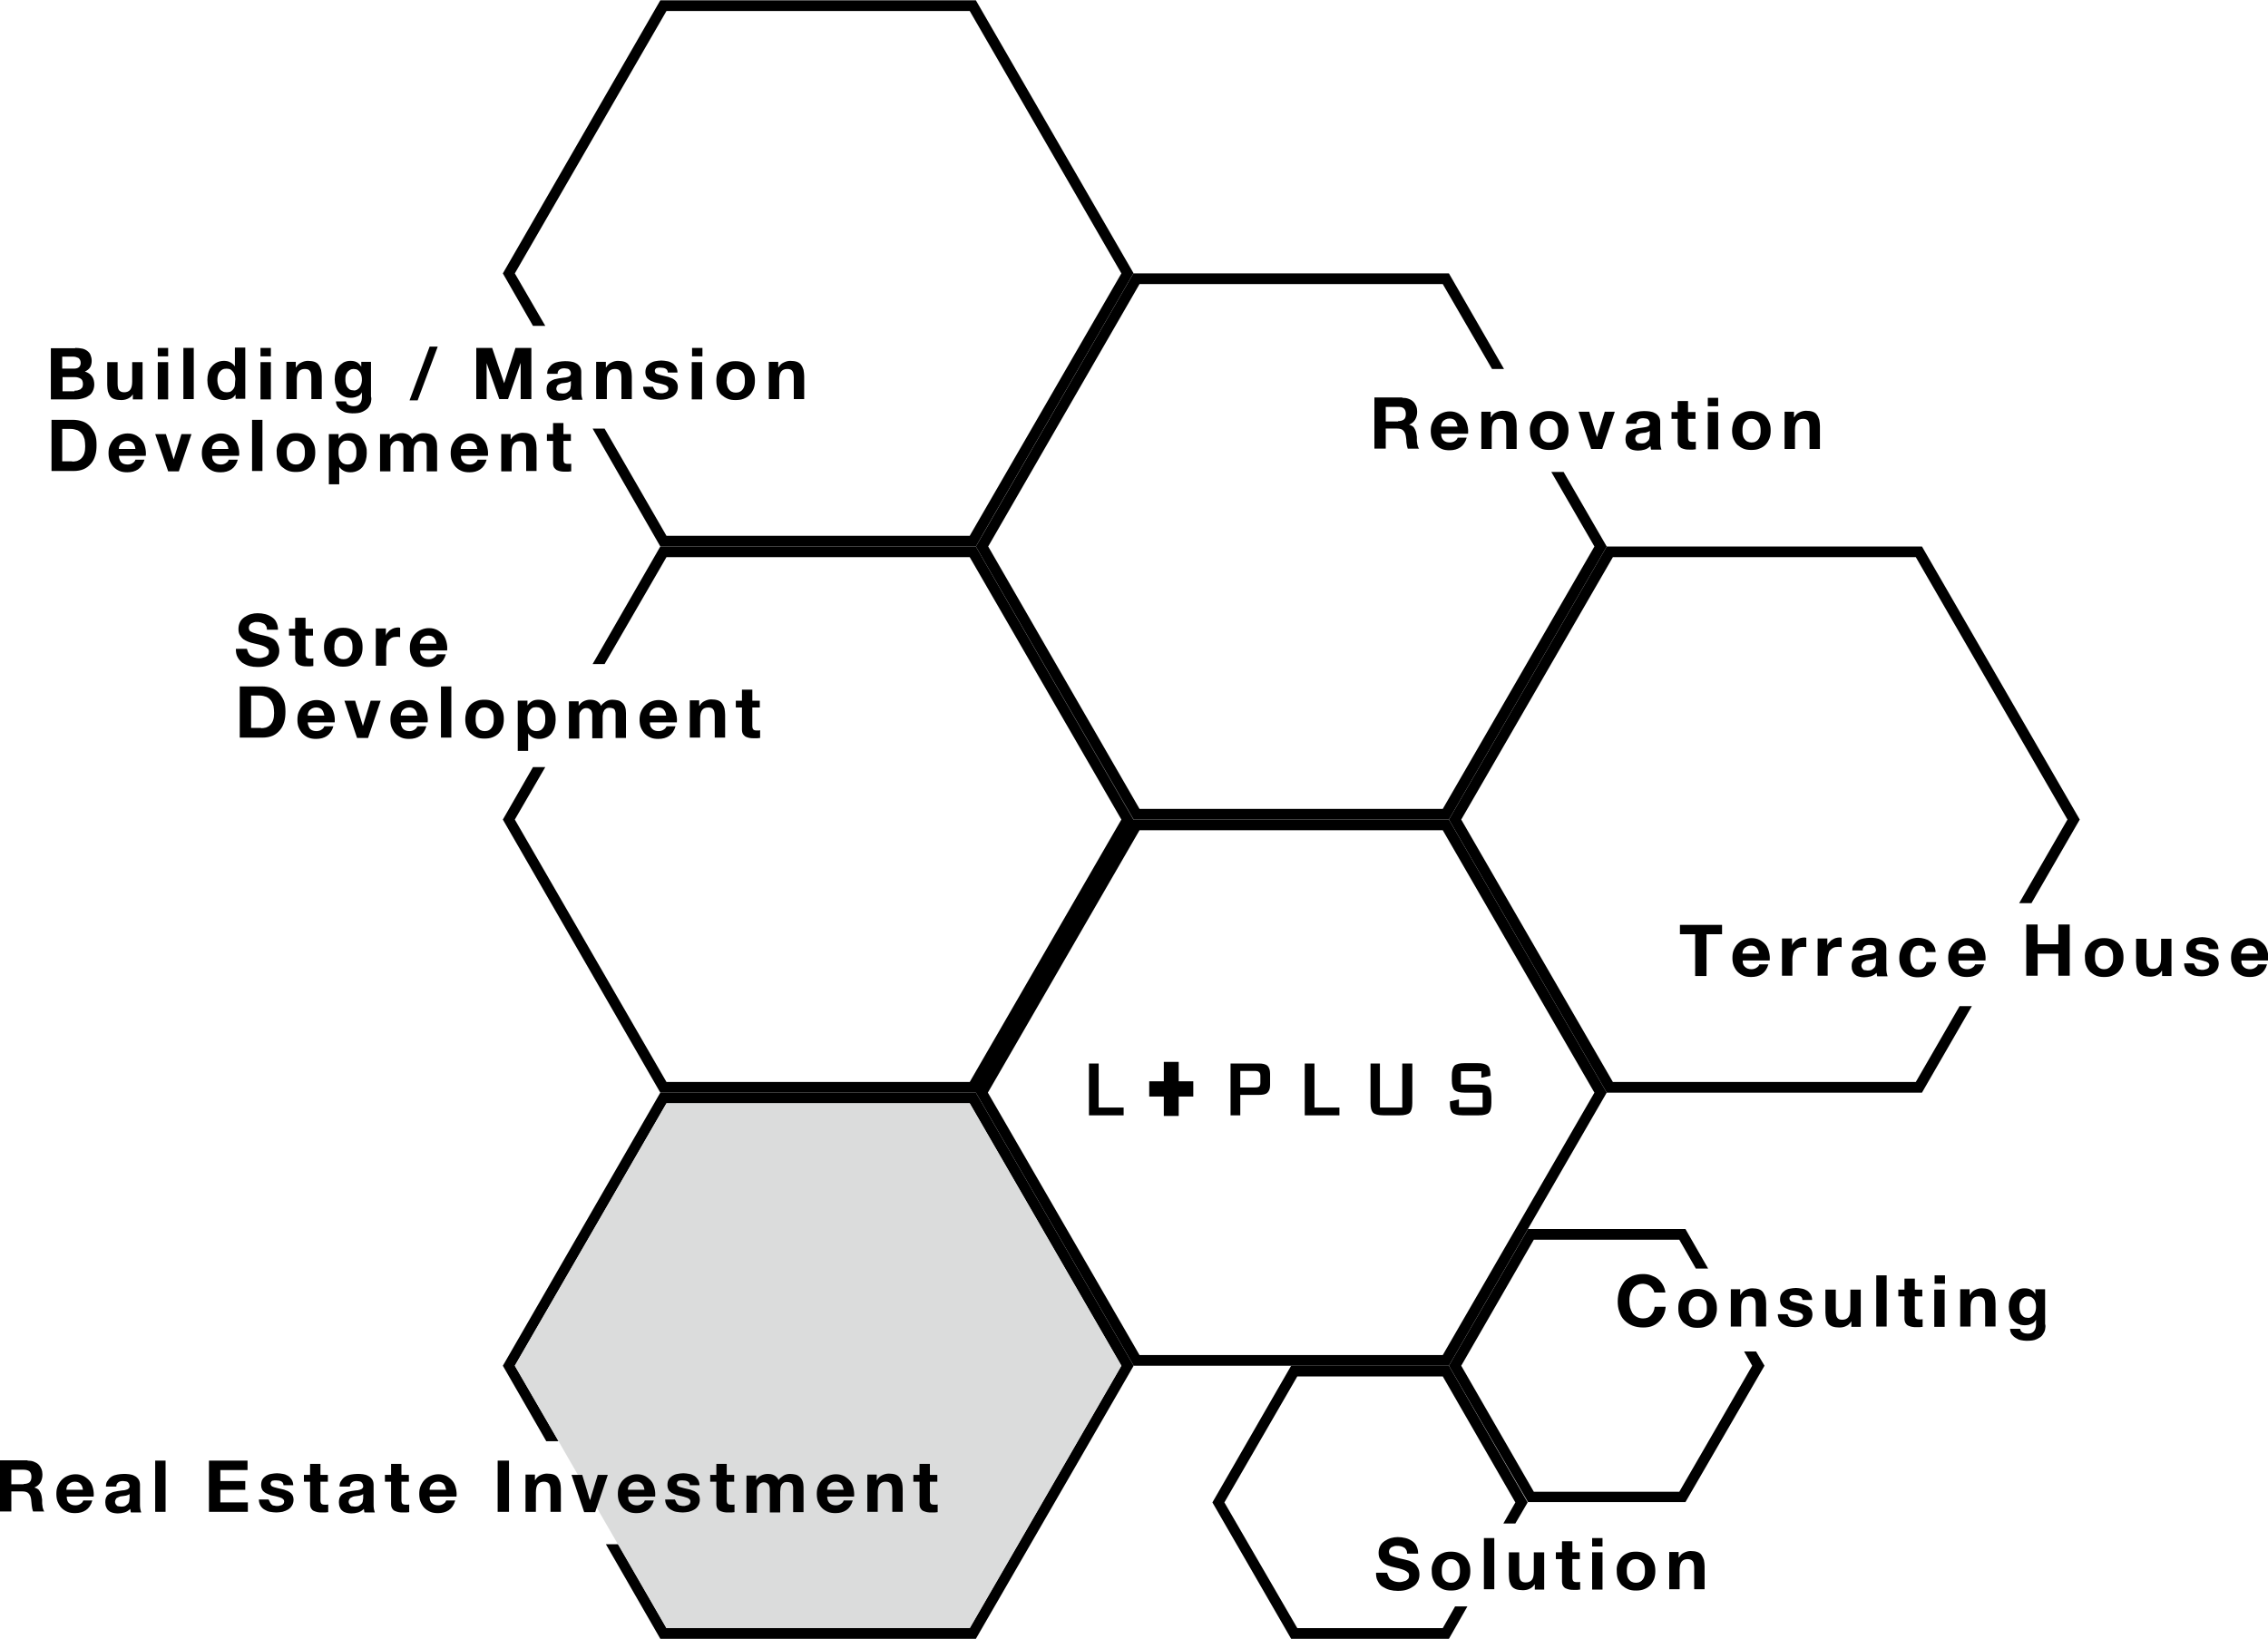
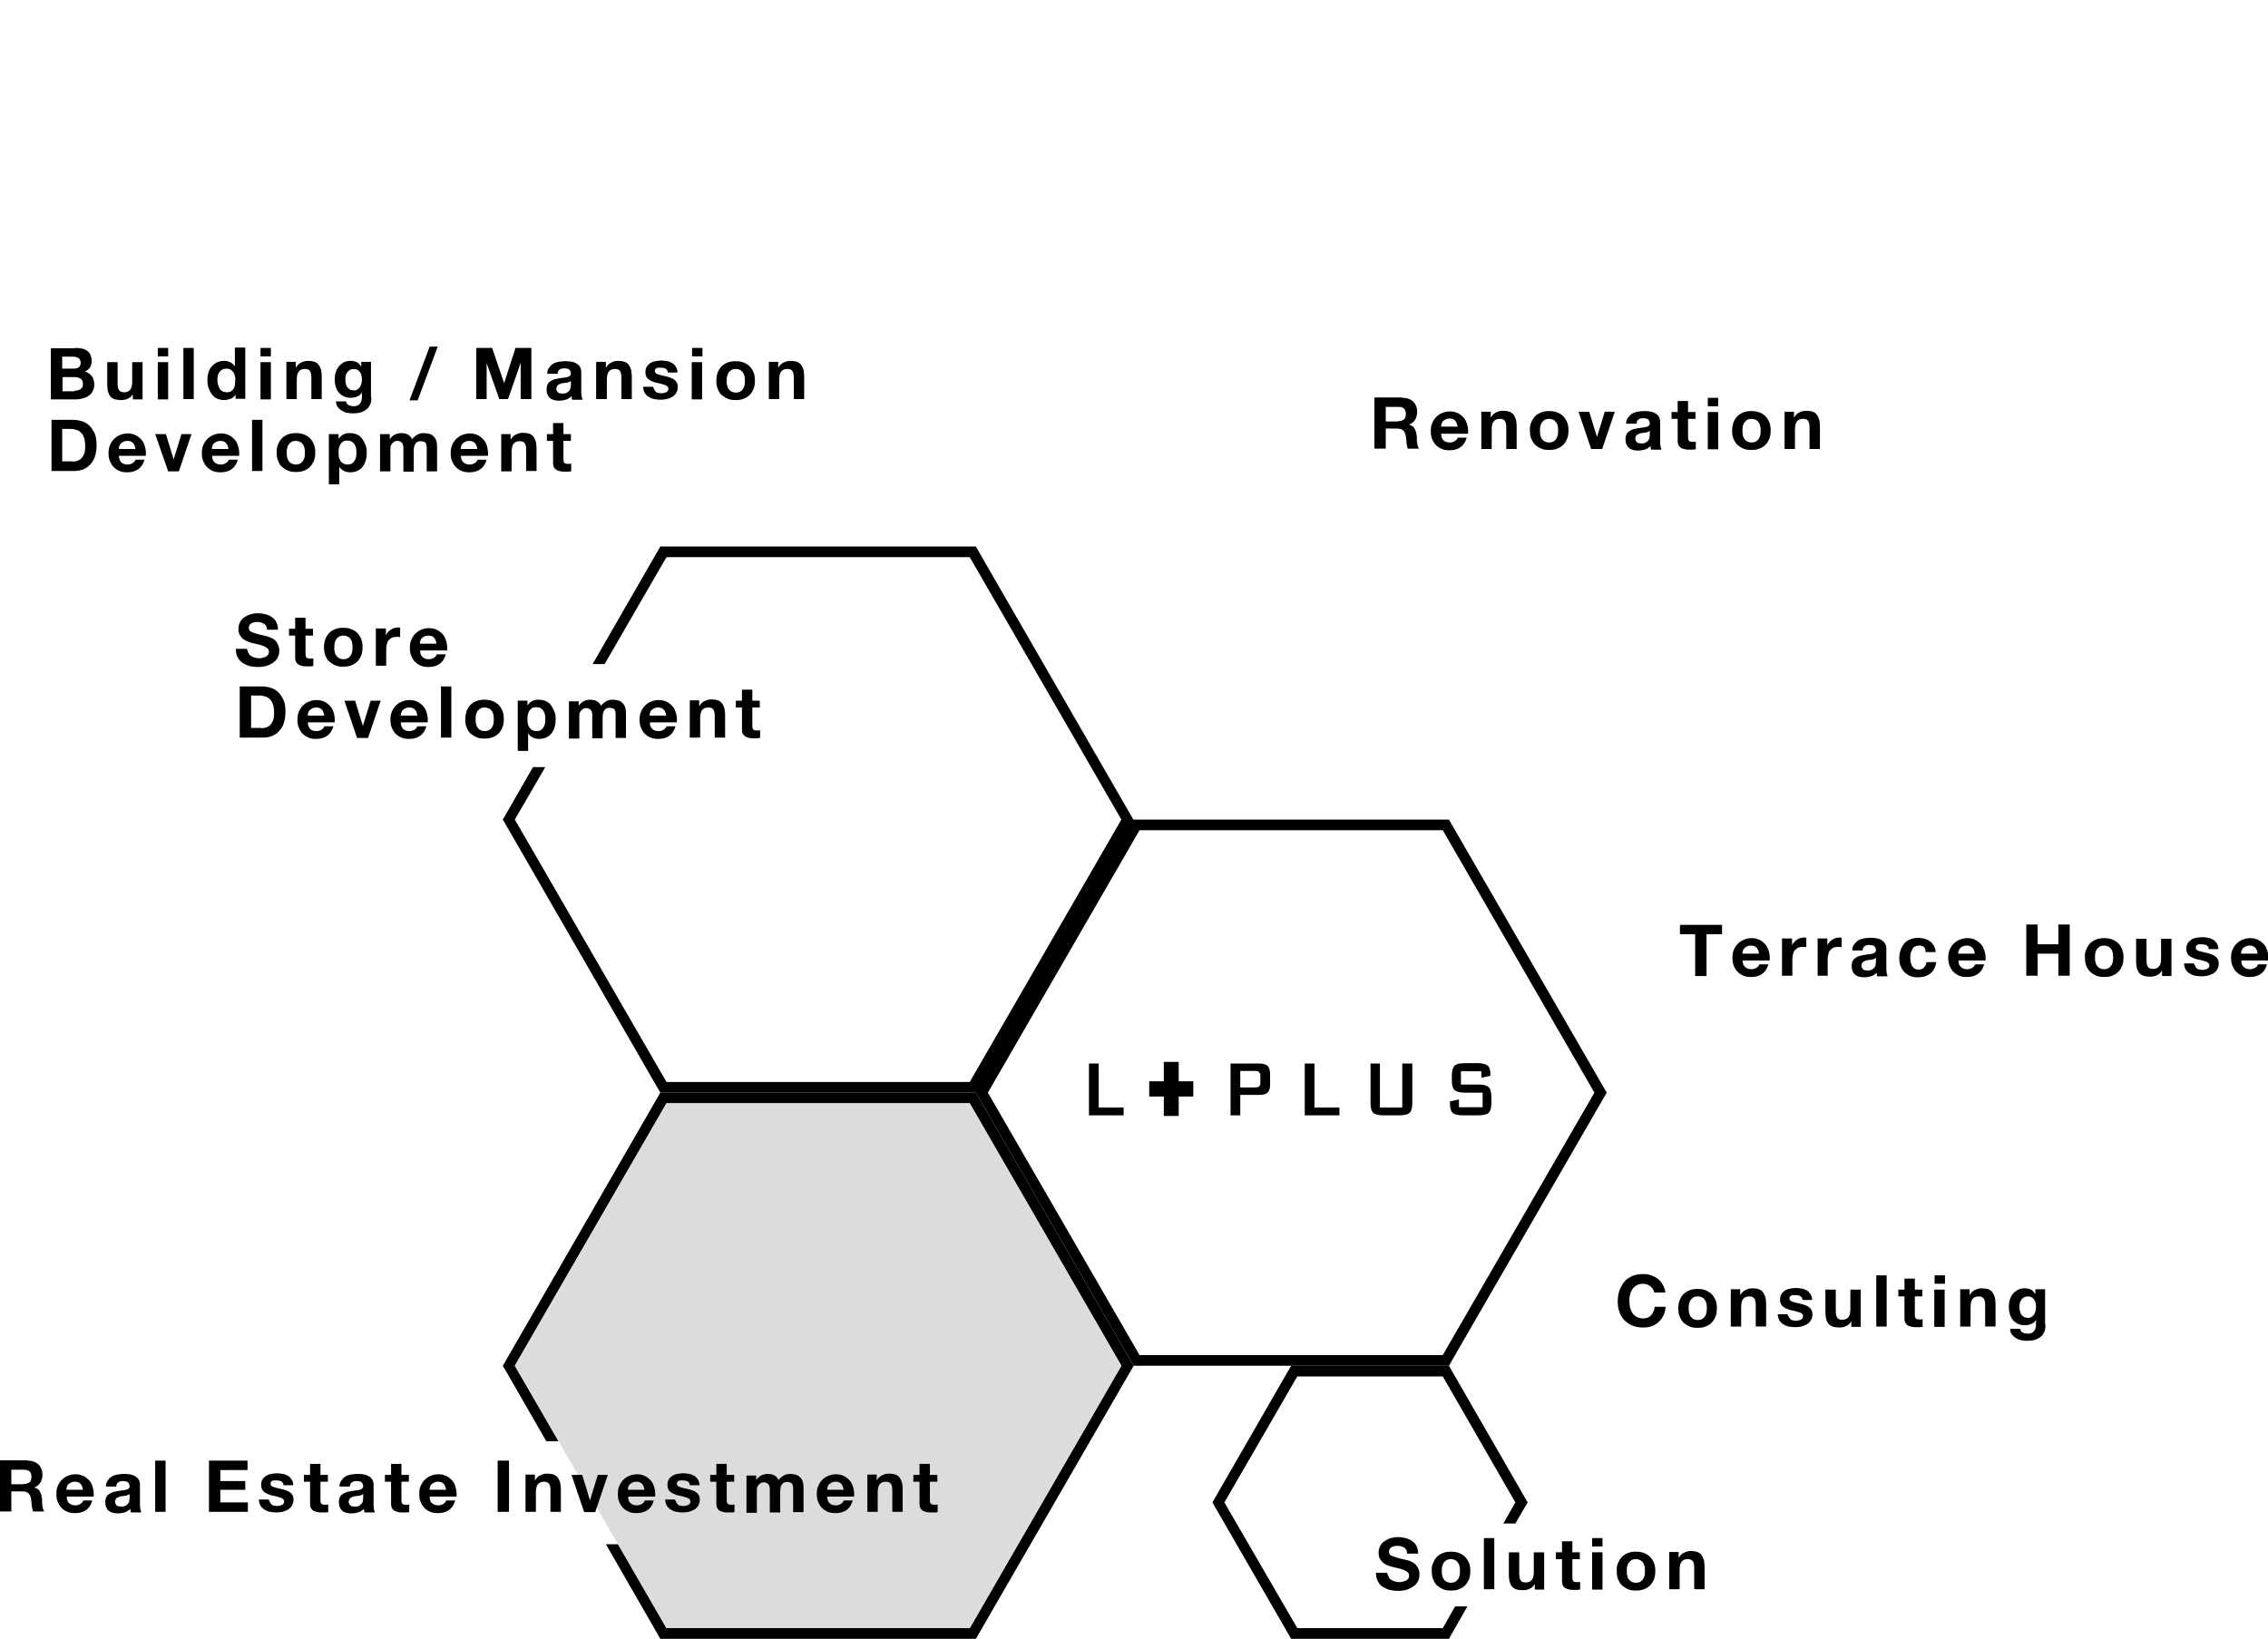
<svg xmlns="http://www.w3.org/2000/svg" viewBox="0 0 700 506" style="enable-background:new 0 0 700 506" xml:space="preserve">
  <path d="m445.3 256.3 46.8 81-46.8 81h-93.6l-46.8-81 46.8-81h93.6m1.9-3.3h-97.3l-48.7 84.3 48.7 84.3h97.3l48.7-84.3-48.7-84.3zM349.9 253h-.1L304 173.6l-2.8-4.9h-97.4L182.9 205h3.7l19.1-33h93.6l46.8 81-46.8 81h-93.6l-46.8-81 9.4-16.2h-3.8l-9.3 16.2 48.6 84.3h97.4z" />
  <path d="m203.8 337.3-48.6 84.3 13.4 23.3h3.8l-13.5-23.3 46.8-81h93.6l46.8 81-46.8 81h-93.6l-14.9-25.9H187l16.8 29.2h97.4l48.7-84.3-48.7-84.3zM445.3 502.6h-44.9l-22.5-38.8 22.5-38.9h44.9l22.4 38.9-3.7 6.5h3.7l3.8-6.5-24.3-42.2h-48.7l-24.3 42.2 24.3 42.1h48.7l5.7-10h-3.8z" />
-   <path d="m540.8 421.6-22.5 38.9h-44.9L451 421.6l22.4-38.9h44.9l5.1 8.9h3.8l-7-12.2h-48.6l-24.4 42.2 24.4 42.1h48.6l24.4-42.1-2.6-4.4h-3.7zM349.9 253h97.3l48.7-84.3-13.3-23h-3.8l13.3 23-46.8 81h-93.6l-46.7-81 46.7-81h93.6l15.2 26.2h3.7l-17-29.5h-97.4l-48.6 84.3 2.8 4.9 45.9 79.4z" />
-   <path d="M349.9 253 304 173.6l45.8 79.4zM593.2 168.7h-97.3L447.2 253l48.7 84.3h97.3l15.4-26.7h-3.8L591.3 334h-93.5L451 253l46.8-81h93.5l46.8 81-14.9 25.8h3.8l14.9-25.8zM349.9 84.4h-.1L304 163.8l-2.8 4.9h-97.4l-20.9-36.4h3.7l19.1 33.1h93.6l46.8-81-46.8-81h-93.6l-46.8 81 9.4 16.2h-3.8l-9.3-16.2L203.8.1h97.4z" />
  <path style="fill:#dbdcdc" d="m186.6 469.6 19.1 33h93.6l46.8-81-46.8-81h-93.6l-46.8 81 9.4 16.2z" />
-   <path d="M432.8 122.8c.7 0 1.4.1 1.9.3.6.2 1.1.5 1.5.9.4.4.7.9.9 1.4.2.5.3 1.1.3 1.7 0 .9-.2 1.7-.6 2.4-.4.7-1 1.2-1.9 1.6.4.1.8.3 1.1.5.3.2.5.5.7.9s.3.7.4 1.1c.1.4.1.8.2 1.2v.9c0 .4 0 .7.1 1 0 .4.1.7.2 1s.2.6.4.8h-3.5c-.2-.5-.3-1.1-.4-1.8 0-.7-.1-1.4-.2-2-.1-.8-.4-1.4-.8-1.8-.4-.4-1-.6-1.9-.6h-3.5v6.2h-3.5v-15.8h8.6zm-1.3 7.2c.8 0 1.4-.2 1.8-.5s.6-.9.6-1.7c0-.8-.2-1.3-.6-1.7s-1-.5-1.8-.5h-3.8v4.5h3.8zM445.5 135.9c.5.5 1.2.7 2 .7.6 0 1.2-.2 1.6-.5.5-.3.7-.7.8-1h2.8c-.4 1.4-1.1 2.4-2 3-.9.6-2 .9-3.3.9-.9 0-1.7-.1-2.4-.4-.7-.3-1.3-.7-1.8-1.2s-.9-1.2-1.2-1.9c-.3-.7-.4-1.6-.4-2.4 0-.9.1-1.7.4-2.4s.7-1.4 1.2-1.9 1.1-1 1.9-1.3c.7-.3 1.5-.5 2.4-.5 1 0 1.8.2 2.6.6.7.4 1.3.9 1.8 1.5s.8 1.4 1 2.2c.2.8.3 1.7.2 2.6h-8.3c0 .8.2 1.5.7 2zm3.6-6.1c-.4-.4-1-.6-1.7-.6-.5 0-.9.1-1.3.3s-.6.4-.8.6c-.2.3-.3.5-.4.8-.1.3-.1.5-.1.8h5.1c-.2-.8-.4-1.4-.8-1.9zM460.1 127.2v1.6h.1c.4-.7.9-1.2 1.6-1.5.6-.3 1.3-.5 2-.5.8 0 1.5.1 2.1.3.5.2 1 .5 1.3 1 .3.4.5.9.7 1.5.1.6.2 1.2.2 1.9v7.1h-3.2v-6.5c0-.9-.1-1.7-.4-2.1-.3-.5-.8-.7-1.6-.7-.9 0-1.5.3-1.9.8-.4.5-.6 1.4-.6 2.5v6h-3.2v-11.5h2.9zM472.6 130.4c.3-.7.7-1.4 1.2-1.9s1.1-.9 1.9-1.2c.7-.3 1.5-.4 2.4-.4.9 0 1.7.1 2.5.4s1.4.7 1.9 1.2.9 1.2 1.2 1.9c.3.7.4 1.6.4 2.5 0 .9-.1 1.7-.4 2.5-.3.7-.7 1.4-1.2 1.9s-1.1.9-1.9 1.2c-.7.3-1.5.4-2.5.4-.9 0-1.7-.1-2.4-.4-.7-.3-1.3-.7-1.9-1.2-.5-.5-.9-1.2-1.2-1.9-.3-.7-.4-1.6-.4-2.5-.1-.9.1-1.7.4-2.5zm2.8 3.9c.1.4.2.8.5 1.2.2.3.5.6.9.8.4.2.8.3 1.3.3s1-.1 1.3-.3c.4-.2.7-.5.9-.8s.4-.7.5-1.2.1-.9.1-1.3c0-.5 0-.9-.1-1.4s-.2-.8-.5-1.2-.5-.6-.9-.8c-.4-.2-.8-.3-1.3-.3s-1 .1-1.3.3c-.4.2-.6.5-.9.8-.2.3-.4.7-.5 1.2s-.1.9-.1 1.4c0 .4 0 .8.1 1.3zM491.1 138.6l-3.9-11.5h3.3l2.4 7.8 2.4-7.8h3.1l-3.9 11.5h-3.4zM501.9 130.7c0-.7.2-1.4.6-1.8s.7-.9 1.2-1.2 1.1-.5 1.7-.6c.6-.1 1.3-.2 1.9-.2.6 0 1.2 0 1.8.1.6.1 1.1.2 1.6.5.5.2.9.6 1.2 1s.5 1 .5 1.7v6c0 .5 0 1 .1 1.5s.2.8.3 1.1h-3.2c-.1-.2-.1-.4-.1-.5 0-.2-.1-.4-.1-.6-.5.5-1.1.9-1.8 1.1-.7.2-1.4.3-2.1.3-.5 0-1.1-.1-1.5-.2s-.9-.3-1.2-.6c-.4-.3-.6-.6-.8-1.1-.2-.4-.3-.9-.3-1.5 0-.7.1-1.2.3-1.6.2-.4.5-.8.9-1 .4-.3.8-.4 1.2-.6.5-.1.9-.2 1.4-.3.5-.1.9-.1 1.4-.2s.9-.1 1.2-.2c.4-.1.6-.2.8-.4.2-.2.3-.4.3-.7 0-.3-.1-.6-.2-.8s-.3-.4-.4-.5c-.2-.1-.4-.2-.6-.2-.2 0-.5-.1-.8-.1-.6 0-1.1.1-1.5.4-.4.3-.6.7-.6 1.3h-3.2zm7.3 2.3c-.1.1-.3.2-.5.3-.2.1-.4.1-.6.2s-.5.1-.7.1c-.3 0-.5.1-.8.1-.2 0-.5.1-.7.2l-.6.3c-.2.1-.3.3-.4.5-.1.2-.2.4-.2.7 0 .3.1.5.2.7.1.2.2.3.4.5s.4.2.6.2c.2 0 .5.1.7.1.6 0 1.1-.1 1.4-.3.3-.2.6-.5.8-.7.2-.3.3-.6.3-.9 0-.3.1-.5.1-.7V133zM523.3 127.2v2.1H521v5.7c0 .5.1.9.3 1.1.2.2.5.3 1.1.3h.5c.2 0 .3 0 .5-.1v2.4c-.3 0-.6.1-.9.1h-1c-.5 0-1 0-1.4-.1-.4-.1-.8-.2-1.2-.4-.3-.2-.6-.5-.8-.8-.2-.4-.3-.8-.3-1.4v-6.8h-1.9v-2.1h1.9v-3.4h3.2v3.4h2.3zM527.1 125.4v-2.6h3.2v2.6h-3.2zm3.2 1.8v11.5h-3.2v-11.5h3.2zM535 130.4c.3-.7.7-1.4 1.2-1.9s1.1-.9 1.9-1.2c.7-.3 1.5-.4 2.4-.4.9 0 1.7.1 2.5.4s1.4.7 1.9 1.2.9 1.2 1.2 1.9c.3.7.4 1.6.4 2.5 0 .9-.1 1.7-.4 2.5-.3.7-.7 1.4-1.2 1.9s-1.1.9-1.9 1.2c-.7.3-1.5.4-2.5.4-.9 0-1.7-.1-2.4-.4-.7-.3-1.3-.7-1.9-1.2-.5-.5-.9-1.2-1.2-1.9-.3-.7-.4-1.6-.4-2.5 0-.9.2-1.7.4-2.5zm2.9 3.9c.1.4.2.8.5 1.2.2.3.5.6.9.8.4.2.8.3 1.3.3s1-.1 1.3-.3c.4-.2.7-.5.9-.8s.4-.7.5-1.2.1-.9.1-1.3c0-.5 0-.9-.1-1.4s-.2-.8-.5-1.2-.5-.6-.9-.8c-.4-.2-.8-.3-1.3-.3s-1 .1-1.3.3c-.4.2-.6.5-.9.8-.2.3-.4.7-.5 1.2s-.1.9-.1 1.4c0 .4 0 .8.1 1.3zM553.7 127.2v1.6h.1c.4-.7.9-1.2 1.6-1.5.6-.3 1.3-.5 2-.5.8 0 1.5.1 2.1.3.5.2 1 .5 1.3 1 .3.4.5.9.7 1.5.1.6.2 1.2.2 1.9v7.1h-3.2v-6.5c0-.9-.1-1.7-.4-2.1-.3-.5-.8-.7-1.6-.7-.9 0-1.5.3-1.9.8-.4.5-.6 1.4-.6 2.5v6h-3.2v-11.5h2.9zM518.5 288.4v-2.9h13v2.9h-4.8v12.9h-3.5v-12.9h-4.7zM538.6 298.5c.5.5 1.2.7 2 .7.6 0 1.2-.2 1.6-.5.5-.3.7-.7.8-1h2.8c-.4 1.4-1.1 2.4-2 3-.9.6-2 .9-3.3.9-.9 0-1.7-.1-2.4-.4-.7-.3-1.3-.7-1.8-1.2s-.9-1.2-1.2-1.9c-.3-.7-.4-1.6-.4-2.4 0-.9.1-1.7.4-2.4s.7-1.4 1.2-1.9 1.1-1 1.9-1.3c.7-.3 1.5-.5 2.4-.5 1 0 1.8.2 2.6.6.7.4 1.3.9 1.8 1.5s.8 1.4 1 2.2c.2.8.3 1.7.2 2.6h-8.3c-.1.8.2 1.6.7 2zm3.5-6c-.4-.4-1-.6-1.7-.6-.5 0-.9.1-1.3.3s-.6.4-.8.6c-.2.3-.3.5-.4.8-.1.3-.1.5-.1.8h5.1c-.1-.9-.4-1.5-.8-1.9zM553.1 289.8v2.1c.1-.4.3-.7.6-1 .3-.3.5-.6.9-.8.3-.2.7-.4 1-.5.4-.1.8-.2 1.2-.2.2 0 .4 0 .7.1v2.9c-.1 0-.3-.1-.5-.1h-.6c-.6 0-1.1.1-1.5.3s-.7.5-1 .8-.4.7-.5 1.2c-.1.4-.2.9-.2 1.4v5.2H550v-11.5h3.1zM564 289.8v2.1c.1-.4.3-.7.6-1 .3-.3.5-.6.9-.8.3-.2.7-.4 1-.5.4-.1.8-.2 1.2-.2.2 0 .4 0 .7.1v2.9c-.1 0-.3-.1-.5-.1h-.6c-.6 0-1.1.1-1.5.3s-.7.5-1 .8-.4.7-.5 1.2c-.1.4-.2.9-.2 1.4v5.2H561v-11.5h3zM571.7 293.3c0-.7.2-1.4.6-1.8s.7-.9 1.2-1.2c.5-.3 1.1-.5 1.7-.6.6-.1 1.3-.2 1.9-.2.6 0 1.2 0 1.8.1.6.1 1.1.2 1.6.5.5.2.9.6 1.2 1 .3.4.5 1 .5 1.7v6c0 .5 0 1 .1 1.5s.2.8.3 1.1h-3.2c-.1-.2-.1-.4-.1-.5 0-.2-.1-.4-.1-.6-.5.5-1.1.9-1.8 1.1s-1.4.3-2.1.3c-.5 0-1.1-.1-1.5-.2s-.9-.3-1.2-.6c-.4-.3-.6-.6-.8-1.1-.2-.4-.3-.9-.3-1.5 0-.7.1-1.2.3-1.6.2-.4.5-.8.9-1 .4-.3.8-.4 1.2-.6.5-.1.9-.2 1.4-.3.5-.1.9-.1 1.4-.2.5 0 .9-.1 1.2-.2.4-.1.6-.2.8-.4.2-.2.3-.4.3-.7 0-.3-.1-.6-.2-.8-.1-.2-.3-.4-.4-.5-.2-.1-.4-.2-.6-.2s-.5-.1-.8-.1c-.6 0-1.1.1-1.5.4s-.6.7-.6 1.3h-3.2zm7.3 2.4c-.1.1-.3.2-.5.3-.2.1-.4.1-.6.2-.2 0-.5.1-.7.1-.3 0-.5.1-.8.1-.2 0-.5.1-.7.2l-.6.3c-.2.1-.3.3-.4.5s-.2.4-.2.7c0 .3.1.5.2.7s.2.3.4.5.4.2.6.2c.2 0 .5.1.7.1.6 0 1.1-.1 1.4-.3.3-.2.6-.5.8-.7.2-.3.3-.6.3-.9 0-.3.1-.5.1-.7v-1.3zM592.3 291.9c-.5 0-.9.1-1.3.3s-.6.5-.8.9c-.2.4-.4.8-.5 1.2-.1.4-.1.9-.1 1.3s0 .8.1 1.3c.1.4.2.8.4 1.2s.5.6.8.9c.3.2.8.3 1.2.3.8 0 1.3-.2 1.7-.6.4-.4.7-1 .8-1.7h3c-.2 1.5-.8 2.7-1.8 3.5s-2.2 1.2-3.8 1.2c-.9 0-1.6-.1-2.4-.4-.7-.3-1.3-.7-1.8-1.2s-.9-1.1-1.2-1.9c-.3-.7-.4-1.5-.4-2.4 0-.9.1-1.7.4-2.5.3-.8.6-1.4 1.1-2 .5-.6 1.1-1 1.8-1.3.7-.3 1.6-.5 2.5-.5.7 0 1.3.1 2 .3s1.2.4 1.7.8.9.8 1.2 1.4c.3.5.5 1.2.5 1.9h-3.1c.1-1.4-.7-2-2-2zM605.2 298.5c.5.5 1.2.7 2 .7.6 0 1.2-.2 1.6-.5.5-.3.7-.7.8-1h2.8c-.4 1.4-1.1 2.4-2 3-.9.6-2 .9-3.3.9-.9 0-1.7-.1-2.4-.4-.7-.3-1.3-.7-1.8-1.2s-.9-1.2-1.2-1.9c-.3-.7-.4-1.6-.4-2.4 0-.9.1-1.7.4-2.4s.7-1.4 1.2-1.9 1.1-1 1.9-1.3c.7-.3 1.5-.5 2.4-.5 1 0 1.8.2 2.6.6.7.4 1.3.9 1.8 1.5s.8 1.4 1 2.2c.2.8.3 1.7.2 2.6h-8.3c-.1.8.2 1.6.7 2zm3.5-6c-.4-.4-1-.6-1.7-.6-.5 0-.9.1-1.3.3s-.6.4-.8.6c-.2.3-.3.5-.4.8-.1.3-.1.5-.1.8h5.1c-.1-.9-.4-1.5-.8-1.9zM628.9 285.4v6.1h6.4v-6.1h3.5v15.8h-3.5v-6.8h-6.4v6.8h-3.5v-15.8h3.5zM643.9 293.1c.3-.7.7-1.4 1.2-1.9s1.1-.9 1.9-1.2c.7-.3 1.5-.4 2.4-.4.9 0 1.7.1 2.5.4.7.3 1.4.7 1.9 1.2s.9 1.2 1.2 1.9.4 1.6.4 2.5c0 .9-.1 1.7-.4 2.5-.3.7-.7 1.4-1.2 1.9s-1.1.9-1.9 1.2c-.7.3-1.5.4-2.5.4-.9 0-1.7-.1-2.4-.4-.7-.3-1.3-.7-1.9-1.2-.5-.5-.9-1.2-1.2-1.9-.3-.7-.4-1.6-.4-2.5-.1-1 .1-1.8.4-2.5zm2.8 3.8c.1.4.2.8.5 1.2.2.3.5.6.9.8s.8.3 1.3.3 1-.1 1.3-.3c.4-.2.7-.5.9-.8s.4-.7.5-1.2.1-.9.1-1.3 0-.9-.1-1.4c-.1-.4-.2-.8-.5-1.2-.2-.3-.5-.6-.9-.8-.4-.2-.8-.3-1.3-.3s-1 .1-1.3.3c-.4.2-.6.5-.9.8-.2.3-.4.7-.5 1.2-.1.4-.1.9-.1 1.4s0 .9.1 1.3zM667.3 301.3v-1.6h-.1c-.4.7-.9 1.1-1.6 1.4-.6.3-1.3.4-2 .4-.8 0-1.5-.1-2.1-.3-.5-.2-1-.5-1.3-.9-.3-.4-.5-.9-.7-1.5-.1-.6-.2-1.2-.2-1.9v-7.1h3.2v6.5c0 .9.1 1.7.4 2.1.3.5.8.7 1.6.7.9 0 1.5-.3 1.9-.8s.6-1.3.6-2.5v-6h3.2v11.5h-2.9zM677.6 298.4c.1.2.3.4.5.6.2.2.5.3.8.3.3.1.6.1.9.1.2 0 .5 0 .7-.1.2-.1.5-.1.7-.2.2-.1.4-.3.5-.4.1-.2.2-.4.2-.7 0-.5-.3-.8-.9-1.1-.6-.2-1.5-.5-2.6-.7-.5-.1-.9-.2-1.3-.4s-.8-.3-1.2-.6-.6-.5-.8-.9-.3-.8-.3-1.3c0-.7.1-1.3.4-1.8.3-.5.7-.8 1.1-1.1s1-.5 1.6-.6c.6-.1 1.2-.2 1.8-.2.6 0 1.2.1 1.8.2.6.1 1.1.3 1.6.6s.8.7 1.1 1.1c.3.5.5 1.1.5 1.8h-3c0-.6-.3-1-.7-1.2-.4-.2-.9-.3-1.5-.3h-.6c-.2 0-.4.1-.6.1-.2.1-.3.2-.4.3-.1.1-.2.3-.2.6s.1.5.3.7c.2.2.5.3.8.4.3.1.7.2 1.1.3.4.1.9.2 1.3.3.5.1.9.2 1.3.4.4.1.8.3 1.2.6.3.2.6.5.8.9.2.4.3.8.3 1.3 0 .8-.2 1.4-.5 1.9s-.7.9-1.2 1.2-1 .5-1.7.7c-.6.1-1.3.2-1.9.2-.7 0-1.3-.1-2-.2-.6-.1-1.2-.4-1.7-.7-.5-.3-.9-.7-1.2-1.2-.3-.5-.5-1.2-.5-1.9h3c.3.5.4.8.5 1zM692.5 298.5c.5.5 1.2.7 2 .7.6 0 1.2-.2 1.6-.5.5-.3.7-.7.8-1h2.8c-.4 1.4-1.1 2.4-2 3-.9.6-2 .9-3.3.9-.9 0-1.7-.1-2.4-.4-.7-.3-1.3-.7-1.8-1.2s-.9-1.2-1.2-1.9c-.3-.7-.4-1.6-.4-2.4 0-.9.1-1.7.4-2.4s.7-1.4 1.2-1.9 1.1-1 1.9-1.3c.7-.3 1.5-.5 2.4-.5 1 0 1.8.2 2.6.6.7.4 1.3.9 1.8 1.5s.8 1.4 1 2.2c.2.8.3 1.7.2 2.6h-8.3c-.1.8.2 1.6.7 2zm3.5-6c-.4-.4-1-.6-1.7-.6-.5 0-.9.1-1.3.3s-.6.4-.8.6c-.2.3-.3.5-.4.8-.1.3-.1.5-.1.8h5.1c-.1-.9-.4-1.5-.8-1.9zM8.5 450.9c.7 0 1.4.1 1.9.3s1.1.5 1.5.9c.4.4.7.9.9 1.4.2.5.3 1.1.3 1.7 0 .9-.2 1.7-.6 2.4s-1 1.2-1.9 1.6c.4.1.8.3 1.1.5.3.2.5.5.7.9.2.3.3.7.4 1.1.1.4.1.8.2 1.2v.9c0 .3 0 .7.1 1 0 .4.1.7.2 1 .1.3.2.6.4.8h-3.5c-.2-.5-.3-1.1-.4-1.8s-.1-1.4-.2-2c-.1-.8-.4-1.4-.8-1.8-.4-.4-1-.6-1.9-.6H3.5v6.2H0v-15.8h8.5zm-1.2 7.2c.8 0 1.4-.2 1.8-.5.4-.4.6-.9.6-1.7 0-.8-.2-1.3-.6-1.7-.4-.3-1-.5-1.8-.5H3.5v4.5h3.8zM21.3 464c.5.5 1.2.7 2 .7.6 0 1.2-.2 1.6-.5.5-.3.7-.7.8-1h2.8c-.4 1.4-1.1 2.4-2 3-.9.6-2 .9-3.3.9-.9 0-1.7-.1-2.4-.4-.7-.3-1.3-.7-1.8-1.2s-.9-1.2-1.2-1.9-.4-1.6-.4-2.4c0-.9.1-1.7.4-2.4.3-.7.7-1.4 1.2-1.9s1.1-1 1.9-1.3c.7-.3 1.5-.5 2.4-.5 1 0 1.8.2 2.6.6.7.4 1.3.9 1.8 1.5s.8 1.4 1 2.2c.2.8.3 1.7.2 2.6h-8.3c0 .8.2 1.6.7 2zm3.5-6c-.4-.4-1-.6-1.7-.6-.5 0-.9.1-1.3.3-.3.2-.6.4-.8.6s-.3.5-.4.8c-.1.3-.1.5-.1.8h5.1c-.1-.9-.4-1.5-.8-1.9zM32.7 458.8c0-.7.2-1.4.6-1.8.3-.5.7-.9 1.2-1.2.5-.3 1.1-.5 1.7-.6.6-.1 1.3-.2 1.9-.2.6 0 1.2 0 1.8.1.6.1 1.1.2 1.6.5.5.2.9.6 1.2 1 .3.4.5 1 .5 1.7v6c0 .5 0 1 .1 1.5s.2.8.3 1.1h-3.2c-.1-.2-.1-.4-.1-.5 0-.2-.1-.4-.1-.6-.5.5-1.1.9-1.8 1.1s-1.4.3-2.1.3c-.5 0-1.1-.1-1.5-.2s-.9-.3-1.2-.6c-.4-.3-.6-.6-.8-1.1-.2-.4-.3-.9-.3-1.5 0-.7.1-1.2.3-1.6s.5-.8.9-1c.4-.3.8-.4 1.2-.6.5-.1.9-.2 1.4-.3.5-.1.9-.1 1.4-.2.5 0 .9-.1 1.2-.2.4-.1.6-.2.8-.4.2-.2.3-.4.3-.7 0-.3-.1-.6-.2-.8-.1-.2-.3-.4-.4-.5-.2-.1-.4-.2-.6-.2-.2 0-.5-.1-.8-.1-.6 0-1.1.1-1.5.4-.4.3-.6.7-.6 1.3h-3.2zm7.3 2.4c-.1.1-.3.2-.5.3-.2.1-.4.1-.6.2-.2 0-.5.1-.7.1-.3 0-.5.1-.8.1-.2 0-.5.1-.7.2l-.6.3c-.2.1-.3.3-.4.5s-.2.4-.2.7c0 .3.1.5.2.7s.2.3.4.5.4.2.6.2c.2 0 .5.1.7.1.6 0 1.1-.1 1.4-.3.3-.2.6-.5.8-.7.2-.3.3-.6.3-.9 0-.3.1-.5.1-.7v-1.3zM51.1 450.9v15.8h-3.2v-15.8h3.2zM76.4 450.9v2.9H68v3.4h7.7v2.7H68v3.9h8.5v2.9h-12v-15.8h11.9zM83.4 463.9c.1.2.3.4.5.6s.5.3.8.3c.3.1.6.1.9.1.2 0 .5 0 .7-.1.2-.1.5-.1.7-.2.2-.1.4-.3.5-.4.1-.2.2-.4.2-.7 0-.5-.3-.8-.9-1.1-.6-.2-1.5-.5-2.6-.7-.5-.1-.9-.2-1.3-.4s-.8-.3-1.2-.6-.6-.5-.8-.9-.3-.8-.3-1.3c0-.7.1-1.3.4-1.8s.7-.8 1.1-1.1c.5-.3 1-.5 1.6-.6.6-.1 1.2-.2 1.8-.2s1.2.1 1.8.2c.6.1 1.1.3 1.6.6s.8.7 1.1 1.1c.3.5.5 1.1.5 1.8h-3c0-.6-.3-1-.7-1.2-.4-.2-.9-.3-1.5-.3h-.6c-.2 0-.4.1-.6.1s-.3.2-.4.3c-.1.1-.2.3-.2.6s.1.5.3.7c.2.2.5.3.8.4.3.1.7.2 1.1.3.4.1.9.2 1.3.3.5.1.9.2 1.3.4.4.1.8.3 1.2.6s.6.5.8.9.3.8.3 1.3c0 .8-.2 1.4-.5 1.9s-.7.9-1.2 1.2-1 .5-1.7.7c-.6.1-1.3.2-1.9.2-.7 0-1.3-.1-2-.2-.6-.1-1.2-.4-1.7-.7-.5-.3-.9-.7-1.2-1.2-.3-.5-.5-1.2-.5-1.9h3c.3.5.4.8.5 1zM101.2 455.3v2.1h-2.3v5.7c0 .5.1.9.3 1.1s.5.3 1.1.3h.5c.2 0 .3 0 .5-.1v2.4c-.3 0-.6.1-.9.1h-1c-.5 0-1 0-1.4-.1-.4-.1-.8-.2-1.2-.4s-.6-.5-.8-.8c-.2-.4-.3-.8-.3-1.4v-6.8h-1.9v-2.1h1.9v-3.4h3.2v3.4h2.3zM104.8 458.8c0-.7.2-1.4.6-1.8.3-.5.7-.9 1.2-1.2.5-.3 1.1-.5 1.7-.6.6-.1 1.3-.2 1.9-.2.6 0 1.2 0 1.8.1.6.1 1.1.2 1.6.5.5.2.9.6 1.2 1 .3.4.5 1 .5 1.7v6c0 .5 0 1 .1 1.5s.2.8.3 1.1h-3.2c-.1-.2-.1-.4-.1-.5 0-.2-.1-.4-.1-.6-.5.5-1.1.9-1.8 1.1s-1.4.3-2.1.3c-.5 0-1.1-.1-1.5-.2s-.9-.3-1.2-.6c-.4-.3-.6-.6-.8-1.1-.2-.4-.3-.9-.3-1.5 0-.7.1-1.2.3-1.6s.5-.8.9-1c.4-.3.8-.4 1.2-.6.5-.1.9-.2 1.4-.3.5-.1.9-.1 1.4-.2.5 0 .9-.1 1.2-.2.4-.1.6-.2.8-.4.2-.2.3-.4.3-.7 0-.3-.1-.6-.2-.8-.1-.2-.3-.4-.4-.5-.2-.1-.4-.2-.6-.2-.2 0-.5-.1-.8-.1-.6 0-1.1.1-1.5.4-.4.3-.6.7-.6 1.3h-3.2zm7.3 2.4c-.1.1-.3.2-.5.3-.2.1-.4.1-.6.2-.2 0-.5.1-.7.1-.3 0-.5.1-.8.1-.2 0-.5.1-.7.2l-.6.3c-.2.1-.3.3-.4.5s-.2.4-.2.7c0 .3.1.5.2.7s.2.3.4.5.4.2.6.2c.2 0 .5.1.7.1.6 0 1.1-.1 1.4-.3.3-.2.6-.5.8-.7.2-.3.3-.6.3-.9 0-.3.1-.5.1-.7v-1.3zM126.2 455.3v2.1h-2.3v5.7c0 .5.1.9.3 1.1s.5.3 1.1.3h.5c.2 0 .3 0 .5-.1v2.4c-.3 0-.6.1-.9.1h-1c-.5 0-1 0-1.4-.1-.4-.1-.8-.2-1.2-.4s-.6-.5-.8-.8c-.2-.4-.3-.8-.3-1.4v-6.8h-1.9v-2.1h1.9v-3.4h3.2v3.4h2.3zM133.3 464c.5.5 1.2.7 2 .7.6 0 1.2-.2 1.6-.5.5-.3.7-.7.8-1h2.8c-.4 1.4-1.1 2.4-2 3-.9.6-2 .9-3.3.9-.9 0-1.7-.1-2.4-.4-.7-.3-1.3-.7-1.8-1.2s-.9-1.2-1.2-1.9-.4-1.6-.4-2.4c0-.9.1-1.7.4-2.4.3-.7.7-1.4 1.2-1.9s1.1-1 1.9-1.3c.7-.3 1.5-.5 2.4-.5 1 0 1.8.2 2.6.6.7.4 1.3.9 1.8 1.5s.8 1.4 1 2.2c.2.8.3 1.7.2 2.6h-8.3c0 .8.2 1.6.7 2zm3.6-6c-.4-.4-1-.6-1.7-.6-.5 0-.9.1-1.3.3-.3.2-.6.4-.8.6s-.3.5-.4.8c-.1.3-.1.5-.1.8h5.1c-.2-.9-.4-1.5-.8-1.9zM157.1 450.9v15.8h-3.5v-15.8h3.5zM165.1 455.3v1.6h.1c.4-.7.9-1.2 1.6-1.5.6-.3 1.3-.5 2-.5.8 0 1.5.1 2.1.3.5.2 1 .5 1.3 1 .3.4.5.9.7 1.5.1.6.2 1.2.2 1.9v7.1h-3.2v-6.5c0-.9-.1-1.7-.4-2.1s-.8-.7-1.6-.7c-.9 0-1.5.3-1.9.8-.4.5-.6 1.4-.6 2.5v6h-3.2v-11.5h2.9zM180.3 466.8l-3.9-11.5h3.3l2.4 7.8 2.4-7.8h3.1l-3.9 11.5h-3.4zM194.6 464c.5.5 1.2.7 2 .7.6 0 1.2-.2 1.6-.5.5-.3.7-.7.8-1h2.8c-.4 1.4-1.1 2.4-2 3-.9.6-2 .9-3.3.9-.9 0-1.7-.1-2.4-.4-.7-.3-1.3-.7-1.8-1.2s-.9-1.2-1.2-1.9-.4-1.6-.4-2.4c0-.9.1-1.7.4-2.4.3-.7.7-1.4 1.2-1.9s1.1-1 1.9-1.3c.7-.3 1.5-.5 2.4-.5 1 0 1.8.2 2.6.6.7.4 1.3.9 1.8 1.5s.8 1.4 1 2.2c.2.8.3 1.7.2 2.6h-8.3c-.1.8.2 1.6.7 2zm3.5-6c-.4-.4-1-.6-1.7-.6-.5 0-.9.1-1.3.3-.3.2-.6.4-.8.6s-.3.5-.4.8c-.1.3-.1.5-.1.8h5.1c-.1-.9-.4-1.5-.8-1.9zM208.8 463.9c.1.2.3.4.5.6s.5.3.8.3c.3.1.6.1.9.1.2 0 .5 0 .7-.1.2-.1.5-.1.7-.2.2-.1.4-.3.5-.4.1-.2.2-.4.2-.7 0-.5-.3-.8-.9-1.1-.6-.2-1.5-.5-2.6-.7-.5-.1-.9-.2-1.3-.4s-.8-.3-1.2-.6-.6-.5-.8-.9-.3-.8-.3-1.3c0-.7.1-1.3.4-1.8s.7-.8 1.1-1.1c.5-.3 1-.5 1.6-.6.6-.1 1.2-.2 1.8-.2s1.2.1 1.8.2c.6.1 1.1.3 1.6.6s.8.7 1.1 1.1c.3.5.5 1.1.5 1.8h-3c0-.6-.3-1-.7-1.2-.4-.2-.9-.3-1.5-.3h-.6c-.2 0-.4.1-.6.1s-.3.2-.4.3c-.1.1-.2.3-.2.6s.1.5.3.7c.2.2.5.3.8.4.3.1.7.2 1.1.3.4.1.9.2 1.3.3.5.1.9.2 1.3.4.4.1.8.3 1.2.6s.6.5.8.9.3.8.3 1.3c0 .8-.2 1.4-.5 1.9s-.7.9-1.2 1.2-1 .5-1.7.7c-.6.1-1.3.2-1.9.2-.7 0-1.3-.1-2-.2-.6-.1-1.2-.4-1.7-.7-.5-.3-.9-.7-1.2-1.2-.3-.5-.5-1.2-.5-1.9h3c.3.5.4.8.5 1zM226.6 455.3v2.1h-2.3v5.7c0 .5.1.9.3 1.1s.5.3 1.1.3h.5c.2 0 .3 0 .5-.1v2.4c-.3 0-.6.1-.9.1h-1c-.5 0-1 0-1.4-.1-.4-.1-.8-.2-1.2-.4s-.6-.5-.8-.8c-.2-.4-.3-.8-.3-1.4v-6.8h-1.9v-2.1h1.9v-3.4h3.2v3.4h2.3zM233.4 455.3v1.6c.4-.6.9-1.1 1.5-1.4.6-.3 1.3-.5 2-.5s1.4.1 2 .4c.6.3 1.1.8 1.4 1.5.3-.5.8-.9 1.4-1.3.6-.4 1.3-.6 2.1-.6.6 0 1.2.1 1.7.2s1 .4 1.3.7c.4.3.7.8.9 1.3.2.5.3 1.2.3 1.9v7.7h-3.2v-7.6c0-.3-.1-.6-.2-.9-.1-.3-.3-.5-.6-.6-.3-.1-.6-.2-1.1-.2s-.8.1-1.1.3c-.3.2-.5.4-.6.7-.2.3-.3.6-.3.9s-.1.7-.1 1.1v6.4h-3.2v-7.4c0-.3-.1-.6-.2-.9s-.3-.5-.6-.7c-.3-.2-.6-.3-1.1-.3-.1 0-.3 0-.6.1-.2.1-.5.2-.7.4-.2.2-.4.5-.6.8-.2.3-.2.8-.2 1.4v6.7h-3.2v-11.5h3zM256 464c.5.5 1.2.7 2 .7.6 0 1.2-.2 1.6-.5.5-.3.7-.7.8-1h2.8c-.4 1.4-1.1 2.4-2 3-.9.6-2 .9-3.3.9-.9 0-1.7-.1-2.4-.4-.7-.3-1.3-.7-1.8-1.2s-.9-1.2-1.2-1.9-.4-1.6-.4-2.4c0-.9.1-1.7.4-2.4.3-.7.7-1.4 1.2-1.9s1.1-1 1.9-1.3c.7-.3 1.5-.5 2.4-.5 1 0 1.8.2 2.6.6.7.4 1.3.9 1.8 1.5s.8 1.4 1 2.2c.2.8.3 1.7.2 2.6h-8.3c0 .8.3 1.6.7 2zm3.6-6c-.4-.4-1-.6-1.7-.6-.5 0-.9.1-1.3.3-.3.2-.6.4-.8.6s-.3.5-.4.8c-.1.3-.1.5-.1.8h5.1c-.2-.9-.4-1.5-.8-1.9zM270.6 455.3v1.6h.1c.4-.7.9-1.2 1.6-1.5.6-.3 1.3-.5 2-.5.8 0 1.5.1 2.1.3.5.2 1 .5 1.3 1 .3.4.5.9.7 1.5.1.6.2 1.2.2 1.9v7.1h-3.2v-6.5c0-.9-.1-1.7-.4-2.1s-.8-.7-1.6-.7c-.9 0-1.5.3-1.9.8-.4.5-.6 1.4-.6 2.5v6h-3.2v-11.5h2.9zM289.3 455.3v2.1H287v5.7c0 .5.1.9.3 1.1s.5.3 1.1.3h.5c.2 0 .3 0 .5-.1v2.4c-.3 0-.6.1-.9.1h-1c-.5 0-1 0-1.4-.1-.4-.1-.8-.2-1.2-.4s-.6-.5-.8-.8c-.2-.4-.3-.8-.3-1.4v-6.8h-1.9v-2.1h1.9v-3.4h3.2v3.4h2.3zM428.6 486.8c.2.4.4.7.8.9s.7.4 1.1.5c.4.1.9.2 1.3.2.3 0 .6 0 1-.1s.7-.2 1-.3c.3-.1.6-.4.8-.6s.3-.6.3-1-.1-.8-.4-1c-.3-.3-.6-.5-1.1-.7-.4-.2-.9-.3-1.5-.5-.6-.1-1.1-.3-1.7-.4-.6-.1-1.2-.3-1.7-.5-.6-.2-1.1-.5-1.5-.8-.4-.3-.8-.8-1.1-1.3-.3-.5-.4-1.1-.4-1.9 0-.8.2-1.5.5-2.1.3-.6.8-1.1 1.4-1.5s1.2-.7 1.9-.9 1.4-.3 2.1-.3c.8 0 1.6.1 2.4.3.8.2 1.4.5 2 .9s1.1.9 1.4 1.6c.3.6.5 1.4.5 2.3h-3.4c0-.5-.1-.9-.3-1.2-.2-.3-.4-.6-.7-.7-.3-.2-.6-.3-1-.4-.4-.1-.8-.1-1.2-.1-.3 0-.6 0-.8.1-.3.1-.5.2-.8.3-.2.1-.4.3-.6.6-.1.2-.2.5-.2.8 0 .3.1.6.2.8.1.2.4.4.7.5s.8.3 1.4.5 1.4.4 2.4.6c.3.1.7.2 1.2.3s1 .4 1.6.7c.5.3 1 .8 1.3 1.4.4.6.6 1.3.6 2.2 0 .7-.1 1.4-.4 2-.3.6-.7 1.2-1.3 1.6s-1.2.8-2.1 1.1c-.8.3-1.8.4-2.9.4-.9 0-1.7-.1-2.5-.3-.8-.2-1.5-.6-2.2-1s-1.1-1-1.5-1.8c-.4-.7-.5-1.6-.5-2.5h3.4c.2.5.3.9.5 1.3zM442.3 482.5c.3-.7.7-1.4 1.2-1.9s1.1-.9 1.9-1.2c.7-.3 1.5-.4 2.4-.4.9 0 1.7.1 2.5.4.7.3 1.4.7 1.9 1.2s.9 1.2 1.2 1.9.4 1.6.4 2.5c0 .9-.1 1.7-.4 2.5-.3.7-.7 1.4-1.2 1.9s-1.1.9-1.9 1.2c-.7.3-1.5.4-2.5.4-.9 0-1.7-.1-2.4-.4-.7-.3-1.3-.7-1.9-1.2-.5-.5-.9-1.2-1.2-1.9-.3-.7-.4-1.6-.4-2.5-.1-1 .1-1.8.4-2.5zm2.8 3.8c.1.4.2.8.5 1.2.2.3.5.6.9.8s.8.3 1.3.3 1-.1 1.3-.3c.4-.2.7-.5.9-.8s.4-.7.5-1.2.1-.9.1-1.3 0-.9-.1-1.4c-.1-.4-.2-.8-.5-1.2-.2-.3-.5-.6-.9-.8-.4-.2-.8-.3-1.3-.3s-1 .1-1.3.3c-.4.2-.6.5-.9.8-.2.3-.4.7-.5 1.2-.1.4-.1.9-.1 1.4s0 .9.1 1.3zM461.2 474.8v15.8H458v-15.8h3.2zM473.7 490.7v-1.6h-.1c-.4.7-.9 1.1-1.6 1.4-.6.3-1.3.4-2 .4-.8 0-1.5-.1-2.1-.3-.5-.2-1-.5-1.3-.9-.3-.4-.5-.9-.7-1.5-.1-.6-.2-1.2-.2-1.9v-7.1h3.2v6.5c0 .9.1 1.7.4 2.1.3.5.8.7 1.6.7.9 0 1.5-.3 1.9-.8s.6-1.3.6-2.5v-6h3.2v11.5h-2.9zM487.6 479.2v2.1h-2.3v5.7c0 .5.1.9.3 1.1.2.2.5.3 1.1.3h.5c.2 0 .3 0 .5-.1v2.4c-.3 0-.6.1-.9.1h-1c-.5 0-1 0-1.4-.1-.4-.1-.8-.2-1.2-.4s-.6-.5-.8-.8c-.2-.4-.3-.8-.3-1.4v-6.8h-1.9v-2.1h1.9v-3.4h3.2v3.4h2.3zM491.4 477.4v-2.6h3.2v2.6h-3.2zm3.2 1.8v11.5h-3.2v-11.5h3.2zM499.4 482.5c.3-.7.7-1.4 1.2-1.9s1.1-.9 1.9-1.2c.7-.3 1.5-.4 2.4-.4.9 0 1.7.1 2.5.4.7.3 1.4.7 1.9 1.2s.9 1.2 1.2 1.9.4 1.6.4 2.5c0 .9-.1 1.7-.4 2.5-.3.7-.7 1.4-1.2 1.9s-1.1.9-1.9 1.2c-.7.3-1.5.4-2.5.4-.9 0-1.7-.1-2.4-.4-.7-.3-1.3-.7-1.9-1.2-.5-.5-.9-1.2-1.2-1.9-.3-.7-.4-1.6-.4-2.5-.1-1 .1-1.8.4-2.5zm2.8 3.8c.1.4.2.8.5 1.2.2.3.5.6.9.8s.8.3 1.3.3 1-.1 1.3-.3c.4-.2.7-.5.9-.8s.4-.7.5-1.2.1-.9.1-1.3 0-.9-.1-1.4c-.1-.4-.2-.8-.5-1.2-.2-.3-.5-.6-.9-.8-.4-.2-.8-.3-1.3-.3s-1 .1-1.3.3c-.4.2-.6.5-.9.8-.2.3-.4.7-.5 1.2-.1.4-.1.9-.1 1.4s0 .9.1 1.3zM518.1 479.2v1.6h.1c.4-.7.9-1.2 1.6-1.5.6-.3 1.3-.5 2-.5.8 0 1.5.1 2.1.3.5.2 1 .5 1.3 1s.5.9.7 1.5c.1.6.2 1.2.2 1.9v7.1h-3.2v-6.5c0-.9-.1-1.7-.4-2.1s-.8-.7-1.6-.7c-.9 0-1.5.3-1.9.8-.4.5-.6 1.4-.6 2.5v6h-3.2v-11.5h2.9zM510.2 398c-.2-.3-.5-.6-.8-.9-.3-.3-.7-.4-1.1-.6-.4-.1-.8-.2-1.2-.2-.8 0-1.5.2-2 .5s-1 .7-1.3 1.2c-.3.5-.6 1.1-.7 1.7-.2.7-.2 1.3-.2 2s.1 1.3.2 1.9c.2.6.4 1.2.7 1.7.3.5.8.9 1.3 1.2.5.3 1.2.5 2 .5 1.1 0 1.9-.3 2.5-1s1-1.5 1.1-2.6h3.4c-.1 1-.3 1.9-.7 2.7-.4.8-.9 1.5-1.5 2-.6.6-1.3 1-2.1 1.3-.8.3-1.7.4-2.7.4-1.2 0-2.3-.2-3.3-.6-1-.4-1.8-1-2.5-1.7s-1.2-1.6-1.5-2.6c-.4-1-.5-2.1-.5-3.2 0-1.2.2-2.3.5-3.3.4-1 .9-1.9 1.5-2.7s1.5-1.3 2.5-1.8c1-.4 2.1-.6 3.3-.6.9 0 1.7.1 2.5.4.8.3 1.5.6 2.1 1.1s1.1 1.1 1.5 1.8c.4.7.7 1.5.8 2.4h-3.4c-.1-.3-.2-.7-.4-1zM518.4 401.4c.3-.7.7-1.4 1.2-1.9s1.1-.9 1.9-1.2c.7-.3 1.5-.4 2.4-.4.9 0 1.7.1 2.5.4.7.3 1.4.7 1.9 1.2s.9 1.2 1.2 1.9.4 1.6.4 2.5c0 .9-.1 1.7-.4 2.5-.3.7-.7 1.4-1.2 1.9s-1.1.9-1.9 1.2c-.7.3-1.5.4-2.5.4-.9 0-1.7-.1-2.4-.4-.7-.3-1.3-.7-1.9-1.2-.5-.5-.9-1.2-1.2-1.9-.3-.7-.4-1.6-.4-2.5 0-1 .1-1.8.4-2.5zm2.9 3.8c.1.4.2.8.5 1.2.2.3.5.6.9.8s.8.3 1.3.3 1-.1 1.3-.3c.4-.2.7-.5.9-.8s.4-.7.5-1.2.1-.9.1-1.3 0-.9-.1-1.4c-.1-.4-.2-.8-.5-1.2-.2-.3-.5-.6-.9-.8-.4-.2-.8-.3-1.3-.3s-1 .1-1.3.3c-.4.2-.6.5-.9.8-.2.3-.4.7-.5 1.2-.1.4-.1.9-.1 1.4s0 .9.1 1.3zM537.1 398.1v1.6h.1c.4-.7.9-1.2 1.6-1.5.6-.3 1.3-.5 2-.5.8 0 1.5.1 2.1.3.5.2 1 .5 1.3 1s.5.9.7 1.5c.1.6.2 1.2.2 1.9v7.1h-3.2V403c0-.9-.1-1.7-.4-2.1s-.8-.7-1.6-.7c-.9 0-1.5.3-1.9.8-.4.5-.6 1.4-.6 2.5v6h-3.2V398h2.9zM552.2 406.7c.1.2.3.4.5.6.2.2.5.3.8.3.3.1.6.1.9.1.2 0 .5 0 .7-.1.2-.1.5-.1.7-.2.2-.1.4-.3.5-.4.1-.2.2-.4.2-.7 0-.5-.3-.8-.9-1.1-.6-.2-1.5-.5-2.6-.7-.5-.1-.9-.2-1.3-.4s-.8-.3-1.2-.6-.6-.5-.8-.9-.3-.8-.3-1.3c0-.7.1-1.3.4-1.8.3-.5.7-.8 1.1-1.1s1-.5 1.6-.6c.6-.1 1.2-.2 1.8-.2.6 0 1.2.1 1.8.2.6.1 1.1.3 1.6.6s.8.7 1.1 1.1c.3.5.5 1.1.5 1.8h-3c0-.6-.3-1-.7-1.2-.4-.2-.9-.3-1.5-.3h-.6c-.2 0-.4.1-.6.1-.2.1-.3.2-.4.3-.1.1-.2.3-.2.6s.1.5.3.7c.2.2.5.3.8.4.3.1.7.2 1.1.3.4.1.9.2 1.3.3.5.1.9.2 1.3.4.4.1.8.3 1.2.6.3.2.6.5.8.9.2.4.3.8.3 1.3 0 .8-.2 1.4-.5 1.9s-.7.9-1.2 1.2-1 .5-1.7.7c-.6.1-1.3.2-1.9.2-.7 0-1.3-.1-2-.2-.6-.1-1.2-.4-1.7-.7-.5-.3-.9-.7-1.2-1.2-.3-.5-.5-1.2-.5-1.9h3c.2.5.3.8.5 1zM571.4 409.6V408h-.1c-.4.7-.9 1.1-1.6 1.4-.6.3-1.3.4-2 .4-.8 0-1.5-.1-2.1-.3-.5-.2-1-.5-1.3-.9-.3-.4-.5-.9-.7-1.5-.1-.6-.2-1.2-.2-1.9v-7.1h3.2v6.5c0 .9.1 1.7.4 2.1.3.5.8.7 1.6.7.9 0 1.5-.3 1.9-.8s.6-1.3.6-2.5v-6h3.2v11.5h-2.9zM582.3 393.7v15.8h-3.2v-15.8h3.2zM593.3 398.1v2.1H591v5.7c0 .5.1.9.3 1.1.2.2.5.3 1.1.3h.5c.2 0 .3 0 .5-.1v2.4c-.3 0-.6.1-.9.1h-1c-.5 0-1 0-1.4-.1-.4-.1-.8-.2-1.2-.4s-.6-.5-.8-.8c-.2-.4-.3-.8-.3-1.4v-6.8h-1.9v-2.1h1.9v-3.4h3.2v3.4h2.3zM597.1 396.3v-2.6h3.2v2.6h-3.2zm3.1 1.8v11.5H597v-11.5h3.2zM607.9 398.1v1.6h.1c.4-.7.9-1.2 1.6-1.5.6-.3 1.3-.5 2-.5.8 0 1.5.1 2.1.3.5.2 1 .5 1.3 1s.5.9.7 1.5c.1.6.2 1.2.2 1.9v7.1h-3.2V403c0-.9-.1-1.7-.4-2.1s-.8-.7-1.6-.7c-.9 0-1.5.3-1.9.8-.4.5-.6 1.4-.6 2.5v6H605V398h2.9zM631.2 410.4c-.1.6-.4 1.1-.8 1.7s-1 .9-1.8 1.3-1.8.5-3.2.5c-.6 0-1.1-.1-1.7-.2-.6-.1-1.1-.4-1.6-.7-.5-.3-.9-.7-1.2-1.1-.3-.5-.5-1-.5-1.7h3.1c.1.6.4 1 .9 1.2.4.2.9.3 1.5.3.9 0 1.5-.3 1.9-.8.4-.5.6-1.2.6-2v-1.5c-.3.6-.8 1.1-1.5 1.3-.6.3-1.3.4-2 .4-.9 0-1.6-.2-2.2-.5-.6-.3-1.1-.7-1.5-1.2s-.7-1.1-.9-1.8c-.2-.7-.3-1.4-.3-2.2 0-.7.1-1.5.3-2.1.2-.7.5-1.3.9-1.8s.9-.9 1.5-1.3c.6-.3 1.3-.5 2.1-.5s1.4.1 2 .4c.6.3 1 .8 1.4 1.4V398h3v10.7c.2.6.1 1.1 0 1.7zm-4.3-3.8c.3-.2.6-.4.8-.7.2-.3.4-.6.5-1 .1-.4.2-.8.2-1.2 0-.5 0-.9-.1-1.3s-.2-.8-.4-1.1c-.2-.3-.5-.6-.8-.8-.3-.2-.8-.3-1.3-.3-.4 0-.8.1-1.1.3-.3.2-.6.4-.8.7-.2.3-.4.7-.5 1-.1.4-.1.8-.1 1.2 0 .4 0 .8.1 1.2.1.4.2.8.4 1.1.2.3.5.6.8.8s.7.3 1.2.3c.3.1.7 0 1.1-.2zM76.7 201.6c.2.4.4.7.8.9.3.2.7.4 1.1.5.4.1.9.2 1.3.2.3 0 .6 0 1-.1s.7-.2 1-.3c.3-.1.6-.4.8-.6.2-.3.3-.6.3-1s-.1-.8-.4-1c-.3-.3-.6-.5-1.1-.7-.4-.2-.9-.3-1.5-.5-.6-.1-1.1-.3-1.7-.4-.6-.1-1.2-.3-1.7-.5s-1.1-.5-1.5-.8-.8-.8-1.1-1.3-.4-1.1-.4-1.9c0-.8.2-1.5.5-2.1.3-.6.8-1.1 1.4-1.5s1.2-.7 1.9-.9c.7-.2 1.4-.3 2.1-.3.8 0 1.6.1 2.4.3.8.2 1.4.5 2 .9.6.4 1.1.9 1.4 1.6.3.6.5 1.4.5 2.3h-3.4c0-.5-.1-.9-.3-1.2-.2-.3-.4-.6-.7-.7s-.6-.3-1-.4c-.4-.1-.8-.1-1.2-.1-.3 0-.6 0-.8.1s-.5.2-.8.3c-.2.1-.4.3-.6.6-.1.2-.2.5-.2.8 0 .3.1.6.2.8.1.2.4.4.7.5.3.2.8.3 1.4.5.6.2 1.4.4 2.4.6.3.1.7.2 1.2.3.5.2 1 .4 1.6.7.5.3 1 .8 1.3 1.4s.6 1.3.6 2.2c0 .7-.1 1.4-.4 2-.3.6-.7 1.2-1.3 1.6-.6.5-1.2.8-2.1 1.1-.8.3-1.8.4-2.9.4-.9 0-1.7-.1-2.5-.3s-1.5-.6-2.2-1c-.6-.5-1.1-1-1.5-1.8-.4-.7-.5-1.6-.5-2.5h3.4c.2.5.3 1 .5 1.3zM96.6 194.1v2.1h-2.3v5.7c0 .5.1.9.3 1.1.2.2.5.3 1.1.3h.5c.2 0 .3 0 .5-.1v2.4c-.3 0-.6.1-.9.1h-1c-.5 0-1 0-1.4-.1-.4-.1-.8-.2-1.2-.4-.3-.2-.6-.5-.8-.8-.2-.4-.3-.8-.3-1.4v-6.8h-1.9v-2.1h1.9v-3.4h3.2v3.4h2.3zM100.4 197.3c.3-.7.7-1.4 1.2-1.9s1.1-.9 1.9-1.2c.7-.3 1.5-.4 2.4-.4s1.7.1 2.5.4c.7.3 1.4.7 1.9 1.2s.9 1.2 1.2 1.9c.3.7.4 1.6.4 2.5 0 .9-.1 1.7-.4 2.5-.3.7-.7 1.4-1.2 1.9s-1.1.9-1.9 1.2c-.7.3-1.6.4-2.5.4s-1.7-.1-2.4-.4c-.7-.3-1.3-.7-1.9-1.2s-.9-1.2-1.2-1.9c-.3-.7-.4-1.6-.4-2.5 0-.9.1-1.7.4-2.5zm2.9 3.9c.1.4.2.8.5 1.2.2.3.5.6.9.8.4.2.8.3 1.3.3s1-.1 1.3-.3c.4-.2.7-.5.9-.8.2-.3.4-.7.5-1.2.1-.4.1-.9.1-1.3 0-.5 0-.9-.1-1.4-.1-.4-.2-.8-.5-1.2-.2-.3-.5-.6-.9-.8-.4-.2-.8-.3-1.3-.3s-1 .1-1.3.3c-.4.2-.6.5-.9.8-.2.3-.4.7-.5 1.2-.1.4-.1.9-.1 1.4-.1.4 0 .8.1 1.3zM119.1 194.1v2.1c.1-.4.3-.7.6-1 .3-.3.5-.6.9-.8.3-.2.7-.4 1-.5.4-.1.8-.2 1.2-.2.2 0 .4 0 .7.1v2.9c-.1 0-.3-.1-.5-.1h-.6c-.6 0-1.1.1-1.5.3-.4.2-.7.5-1 .8s-.4.7-.5 1.2-.2.9-.2 1.4v5.2H116V194h3.1zM130.4 202.8c.5.5 1.2.7 2 .7.6 0 1.2-.2 1.6-.5.5-.3.7-.7.8-1h2.8c-.4 1.4-1.1 2.4-2 3-.9.6-2 .9-3.3.9-.9 0-1.7-.1-2.4-.4-.7-.3-1.3-.7-1.8-1.2s-.9-1.2-1.2-1.9c-.3-.7-.4-1.6-.4-2.4 0-.9.1-1.7.4-2.4.3-.7.7-1.4 1.2-1.9s1.1-1 1.9-1.3c.7-.3 1.5-.5 2.4-.5 1 0 1.8.2 2.6.6.7.4 1.3.9 1.8 1.5s.8 1.4 1 2.2c.2.8.3 1.7.2 2.6h-8.3c-.1.8.2 1.5.7 2zm3.5-6c-.4-.4-1-.6-1.7-.6-.5 0-.9.1-1.3.3-.3.2-.6.4-.8.6-.2.3-.3.5-.4.8-.1.3-.1.5-.1.8h5.1c-.1-.9-.4-1.5-.8-1.9zM80.9 211.9c1 0 2 .2 2.9.5s1.6.8 2.3 1.5c.6.7 1.1 1.5 1.5 2.4.4 1 .5 2.1.5 3.4 0 1.2-.1 2.2-.4 3.2s-.7 1.8-1.3 2.5c-.6.7-1.3 1.3-2.2 1.7-.9.4-2 .6-3.2.6h-7v-15.8h6.9zm-.3 12.9c.5 0 1-.1 1.5-.2.5-.2.9-.4 1.3-.8s.7-.9.9-1.5c.2-.6.3-1.3.3-2.2 0-.8-.1-1.5-.2-2.2-.2-.6-.4-1.2-.8-1.7s-.8-.8-1.4-1.1c-.6-.2-1.3-.4-2.2-.4h-2.5v10h3.1zM95.7 225c.5.5 1.2.7 2 .7.6 0 1.2-.2 1.6-.5.5-.3.7-.7.8-1h2.8c-.4 1.4-1.1 2.4-2 3-.9.6-2 .9-3.3.9-.9 0-1.7-.1-2.4-.4-.7-.3-1.3-.7-1.8-1.2s-.9-1.2-1.2-1.9c-.3-.7-.4-1.6-.4-2.4 0-.9.1-1.7.4-2.4.3-.7.7-1.4 1.2-1.9s1.1-1 1.9-1.3c.7-.3 1.5-.5 2.4-.5 1 0 1.8.2 2.6.6.7.4 1.3.9 1.8 1.5s.8 1.4 1 2.2c.2.8.3 1.7.2 2.6H95c0 .8.3 1.5.7 2zm3.6-6c-.4-.4-1-.6-1.7-.6-.5 0-.9.1-1.3.3-.3.2-.6.4-.8.6-.2.3-.3.5-.4.8-.1.3-.1.5-.1.8h5.1c-.2-.9-.4-1.5-.8-1.9zM110.2 227.8l-3.9-11.5h3.3l2.4 7.8 2.4-7.8h3.1l-3.9 11.5h-3.4zM124.4 225c.5.5 1.2.7 2 .7.6 0 1.2-.2 1.6-.5.5-.3.7-.7.8-1h2.8c-.4 1.4-1.1 2.4-2 3-.9.6-2 .9-3.3.9-.9 0-1.7-.1-2.4-.4-.7-.3-1.3-.7-1.8-1.2s-.9-1.2-1.2-1.9c-.3-.7-.4-1.6-.4-2.4 0-.9.1-1.7.4-2.4.3-.7.7-1.4 1.2-1.9s1.1-1 1.9-1.3c.7-.3 1.5-.5 2.4-.5 1 0 1.8.2 2.6.6.7.4 1.3.9 1.8 1.5s.8 1.4 1 2.2c.2.8.3 1.7.2 2.6h-8.3c0 .8.3 1.5.7 2zm3.6-6c-.4-.4-1-.6-1.7-.6-.5 0-.9.1-1.3.3-.3.2-.6.4-.8.6-.2.3-.3.5-.4.8-.1.3-.1.5-.1.8h5.1c-.1-.9-.4-1.5-.8-1.9zM139.3 211.9v15.8h-3.2v-15.8h3.2zM144 219.5c.3-.7.7-1.4 1.2-1.9s1.1-.9 1.9-1.2c.7-.3 1.5-.4 2.4-.4s1.7.1 2.5.4c.7.3 1.4.7 1.9 1.2s.9 1.2 1.2 1.9c.3.7.4 1.6.4 2.5 0 .9-.1 1.7-.4 2.5-.3.7-.7 1.4-1.2 1.9s-1.1.9-1.9 1.2c-.7.3-1.6.4-2.5.4s-1.7-.1-2.4-.4c-.7-.3-1.3-.7-1.9-1.2s-.9-1.2-1.2-1.9c-.3-.7-.4-1.6-.4-2.5 0-.9.2-1.7.4-2.5zm2.9 3.9c.1.4.2.8.5 1.2.2.3.5.6.9.8.4.2.8.3 1.3.3s1-.1 1.3-.3c.4-.2.7-.5.9-.8.2-.3.4-.7.5-1.2.1-.4.1-.9.1-1.3 0-.5 0-.9-.1-1.4-.1-.4-.2-.8-.5-1.2-.2-.3-.5-.6-.9-.8-.4-.2-.8-.3-1.3-.3s-1 .1-1.3.3c-.4.2-.6.5-.9.8-.2.3-.4.7-.5 1.2-.1.4-.1.9-.1 1.4 0 .4 0 .8.1 1.3zM162.8 216.3v1.5c.4-.6.9-1.1 1.5-1.4.6-.3 1.2-.4 2-.4.9 0 1.7.2 2.3.5.7.3 1.2.8 1.6 1.4.4.6.7 1.2 1 2s.3 1.5.3 2.3c0 .8-.1 1.5-.3 2.2-.2.7-.5 1.3-.9 1.9-.4.5-.9 1-1.6 1.3-.6.3-1.4.5-2.2.5-.7 0-1.4-.1-2-.4-.6-.3-1.1-.7-1.5-1.3v5.4h-3.2v-15.5h3zm4.1 9.1c.3-.2.6-.5.8-.8.2-.3.4-.7.5-1.2s.1-.9.1-1.4c0-.5 0-.9-.1-1.4-.1-.4-.3-.8-.5-1.2-.2-.3-.5-.6-.9-.8-.3-.2-.8-.3-1.3-.3s-1 .1-1.3.3c-.3.2-.6.5-.8.8-.2.3-.4.7-.5 1.2-.1.4-.1.9-.1 1.4 0 .5 0 .9.1 1.4s.3.8.5 1.2c.2.3.5.6.9.8.4.2.8.3 1.3.3s.9-.1 1.3-.3zM178.6 216.3v1.6c.4-.6.9-1.1 1.5-1.4.6-.3 1.3-.5 2-.5s1.4.1 2 .4c.6.3 1.1.8 1.4 1.5.3-.5.8-.9 1.4-1.3.6-.4 1.3-.6 2.1-.6.6 0 1.2.1 1.7.2s1 .4 1.3.7c.4.3.7.8.9 1.3.2.5.3 1.2.3 1.9v7.7H190v-7.6c0-.3-.1-.6-.2-.9-.1-.3-.3-.5-.6-.6s-.6-.2-1.1-.2-.8.1-1.1.3c-.3.2-.5.4-.6.7-.2.3-.3.6-.3.9-.1.3-.1.7-.1 1.1v6.4h-3.2v-7.4c0-.3-.1-.6-.2-.9s-.3-.5-.6-.7c-.3-.2-.6-.3-1.1-.3-.1 0-.3 0-.6.1-.2.1-.5.2-.7.4-.2.2-.4.5-.6.8-.2.3-.2.8-.2 1.4v6.7h-3.2v-11.5h3zM201.3 225c.5.5 1.2.7 2 .7.6 0 1.2-.2 1.6-.5.5-.3.7-.7.8-1h2.8c-.4 1.4-1.1 2.4-2 3-.9.6-2 .9-3.3.9-.9 0-1.7-.1-2.4-.4-.7-.3-1.3-.7-1.8-1.2s-.9-1.2-1.2-1.9c-.3-.7-.4-1.6-.4-2.4 0-.9.1-1.7.4-2.4.3-.7.7-1.4 1.2-1.9s1.1-1 1.9-1.3c.7-.3 1.5-.5 2.4-.5 1 0 1.8.2 2.6.6.7.4 1.3.9 1.8 1.5s.8 1.4 1 2.2c.2.8.3 1.7.2 2.6h-8.3c-.1.8.2 1.5.7 2zm3.5-6c-.4-.4-1-.6-1.7-.6-.5 0-.9.1-1.3.3-.3.2-.6.4-.8.6-.2.3-.3.5-.4.8-.1.3-.1.5-.1.8h5.1c-.1-.9-.4-1.5-.8-1.9zM215.8 216.3v1.6h.1c.4-.7.9-1.2 1.6-1.5.6-.3 1.3-.5 2-.5.8 0 1.5.1 2.1.3.5.2 1 .5 1.3 1 .3.4.5.9.7 1.5.1.6.2 1.2.2 1.9v7.1h-3.2v-6.5c0-.9-.1-1.7-.4-2.1-.3-.5-.8-.7-1.6-.7-.9 0-1.5.3-1.9.8-.4.5-.6 1.4-.6 2.5v6h-3.2v-11.5h2.9zM234.5 216.3v2.1h-2.3v5.7c0 .5.1.9.3 1.1.2.2.5.3 1.1.3h.5c.2 0 .3 0 .5-.1v2.4c-.3 0-.6.1-.9.1h-1c-.5 0-1 0-1.4-.1-.4-.1-.8-.2-1.2-.4-.3-.2-.6-.5-.8-.8-.2-.4-.3-.8-.3-1.4v-6.8h-1.9v-2.1h1.9v-3.4h3.2v3.4h2.3zM23.2 107.4c.8 0 1.4.1 2.1.2.6.1 1.2.4 1.6.7s.8.7 1 1.2c.2.5.4 1.1.4 1.9 0 .8-.2 1.5-.5 2s-.9 1-1.6 1.3c1 .3 1.7.8 2.2 1.5.5.7.7 1.6.7 2.5 0 .8-.2 1.5-.5 2.1-.3.6-.7 1.1-1.3 1.4-.5.4-1.1.6-1.8.8-.7.2-1.4.3-2.1.3h-7.7v-15.8h7.5zm-.4 6.4c.6 0 1.1-.1 1.5-.4.4-.3.6-.8.6-1.4 0-.4-.1-.7-.2-.9s-.3-.4-.5-.6c-.2-.1-.5-.2-.8-.3s-.6-.1-.9-.1h-3.3v3.7h3.6zm.2 6.8c.3 0 .7 0 1-.1.3-.1.6-.2.8-.3l.6-.6c.1-.3.2-.6.2-1 0-.8-.2-1.4-.7-1.7s-1.1-.5-1.8-.5h-3.8v4.4H23zM41 123.3v-1.6c-.4.7-.9 1.1-1.6 1.4s-1.3.4-2 .4c-.8 0-1.5-.1-2.1-.3s-1-.5-1.3-.9c-.3-.4-.5-.9-.7-1.5-.1-.6-.2-1.2-.2-1.9v-7.1h3.2v6.5c0 .9.1 1.7.4 2.1s.8.7 1.6.7c.9 0 1.5-.3 1.9-.8.4-.5.6-1.4.6-2.5v-6H44v11.5h-3zM48.7 110v-2.6h3.2v2.6h-3.2zm3.2 1.8v11.5h-3.2v-11.5h3.2zM59.8 107.4v15.8h-3.2v-15.8h3.2zM72.7 121.8c-.4.6-.9 1.1-1.5 1.3s-1.3.4-2 .4c-.9 0-1.6-.2-2.3-.5-.7-.3-1.2-.8-1.6-1.4-.4-.6-.7-1.2-1-2-.2-.7-.3-1.5-.3-2.3 0-.8.1-1.5.3-2.2.2-.7.5-1.4 1-1.9.4-.5 1-1 1.6-1.3.6-.3 1.4-.5 2.2-.5.7 0 1.3.1 1.9.4.6.3 1.1.7 1.5 1.3v-5.8h3.2v15.8h-3v-1.3zm-.2-5.7c-.1-.4-.2-.8-.5-1.2-.2-.3-.5-.6-.8-.8-.3-.2-.8-.3-1.3-.3s-1 .1-1.3.3c-.4.2-.6.5-.9.8-.2.3-.4.7-.5 1.2-.1.4-.1.9-.1 1.4 0 .4.1.9.2 1.3s.3.8.5 1.2.5.6.9.8c.3.2.8.3 1.3.3s1-.1 1.3-.3c.3-.2.6-.5.8-.8.2-.3.4-.7.4-1.2s.1-.9.1-1.4c.1-.4 0-.8-.1-1.3zM80.4 110v-2.6h3.2v2.6h-3.2zm3.2 1.8v11.5h-3.2v-11.5h3.2zM91.3 111.8v1.6h.1c.4-.7.9-1.2 1.6-1.5.6-.3 1.3-.5 2-.5.8 0 1.5.1 2.1.3.5.2 1 .5 1.3 1 .3.4.5.9.7 1.5.1.6.2 1.2.2 1.9v7.1h-3.2v-6.5c0-.9-.1-1.7-.4-2.1-.3-.5-.8-.7-1.6-.7-.9 0-1.5.3-1.9.8-.4.5-.6 1.4-.6 2.5v6h-3.2v-11.5h2.9zM114.5 124.1c-.1.6-.4 1.1-.8 1.7-.4.5-1 .9-1.8 1.3s-1.8.5-3.2.5c-.6 0-1.1-.1-1.7-.2-.6-.1-1.1-.4-1.6-.7-.5-.3-.9-.7-1.2-1.1-.3-.5-.5-1-.5-1.7h3.1c.1.6.4 1 .9 1.2s.9.3 1.5.3c.9 0 1.5-.3 1.9-.8.4-.5.6-1.2.6-2v-1.5c-.3.6-.8 1.1-1.5 1.3-.6.3-1.3.4-2 .4-.9 0-1.6-.2-2.2-.5-.6-.3-1.1-.7-1.5-1.2-.4-.5-.7-1.1-.9-1.8-.2-.7-.3-1.4-.3-2.2 0-.7.1-1.5.3-2.1.2-.7.5-1.3.9-1.8s.9-.9 1.5-1.3c.6-.3 1.3-.5 2.1-.5s1.4.1 2 .4c.6.3 1 .8 1.4 1.4v-1.5h3v10.7c.2.6.1 1.1 0 1.7zm-4.3-3.8c.3-.2.6-.4.8-.7.2-.3.4-.6.5-1 .1-.4.2-.8.2-1.2 0-.5 0-.9-.1-1.3s-.2-.8-.4-1.1c-.2-.3-.5-.6-.8-.8s-.8-.3-1.3-.3c-.4 0-.8.1-1.1.3-.3.2-.6.4-.8.7-.2.3-.4.7-.5 1s-.1.8-.1 1.2c0 .4 0 .8.1 1.2.1.4.2.8.4 1.1.2.3.5.6.8.8.3.2.7.3 1.2.3.3.1.7 0 1.1-.2zM135.1 107l-6.2 16.6h-2.5l6.2-16.6h2.5zM151.9 107.4l3.7 10.9 3.5-10.9h4.9v15.8h-3.3V112l-3.9 11.2h-2.7l-3.9-11.1v11.1H147v-15.8h4.9zM168.9 115.3c0-.7.2-1.4.6-1.8.3-.5.7-.9 1.2-1.2s1.1-.5 1.7-.6c.6-.1 1.3-.2 1.9-.2.6 0 1.2 0 1.8.1.6.1 1.1.2 1.6.5.5.2.9.6 1.2 1 .3.4.5 1 .5 1.7v6c0 .5 0 1 .1 1.5s.2.8.3 1.1h-3.2c-.1-.2-.1-.4-.1-.5 0-.2-.1-.4-.1-.6-.5.5-1.1.9-1.8 1.1-.7.2-1.4.3-2.1.3-.5 0-1.1-.1-1.5-.2s-.9-.3-1.2-.6c-.4-.3-.6-.6-.8-1.1-.2-.4-.3-.9-.3-1.5 0-.7.1-1.2.3-1.6.2-.4.5-.8.9-1 .4-.3.8-.4 1.2-.6.5-.1.9-.2 1.4-.3.5-.1.9-.1 1.4-.2.5 0 .9-.1 1.2-.2.4-.1.6-.2.8-.4.2-.2.3-.4.3-.7 0-.3-.1-.6-.2-.8s-.3-.4-.4-.5c-.2-.1-.4-.2-.6-.2-.2 0-.5-.1-.8-.1-.6 0-1.1.1-1.5.4-.4.3-.6.7-.6 1.3h-3.2zm7.3 2.3c-.1.1-.3.2-.5.3-.2.1-.4.1-.6.2-.2 0-.5.1-.7.1-.3 0-.5.1-.8.1-.2 0-.5.1-.7.2l-.6.3c-.2.1-.3.3-.4.5-.1.2-.2.4-.2.7 0 .3.1.5.2.7.1.2.2.3.4.5s.4.2.6.2c.2 0 .5.1.7.1.6 0 1.1-.1 1.4-.3.3-.2.6-.5.8-.7.2-.3.3-.6.3-.9s.1-.5.1-.7v-1.3zM187 111.8v1.6h.1c.4-.7.9-1.2 1.6-1.5.6-.3 1.3-.5 2-.5.8 0 1.5.1 2.1.3.5.2 1 .5 1.3 1 .3.4.5.9.7 1.5.1.6.2 1.2.2 1.9v7.1h-3.2v-6.5c0-.9-.1-1.7-.4-2.1-.3-.5-.8-.7-1.6-.7-.9 0-1.5.3-1.9.8-.4.5-.6 1.4-.6 2.5v6H184v-11.5h3zM202 120.4c.1.2.3.4.5.6s.5.3.8.3c.3.1.6.1.9.1.2 0 .5 0 .7-.1s.5-.1.7-.2c.2-.1.4-.3.5-.4.1-.2.2-.4.2-.7 0-.5-.3-.8-.9-1.1-.6-.2-1.5-.5-2.6-.7-.5-.1-.9-.2-1.3-.4-.4-.1-.8-.3-1.2-.6s-.6-.5-.8-.9-.3-.8-.3-1.3c0-.7.1-1.3.4-1.8.3-.5.7-.8 1.1-1.1.5-.3 1-.5 1.6-.6.6-.1 1.2-.2 1.8-.2s1.2.1 1.8.2c.6.1 1.1.3 1.6.6s.8.7 1.1 1.1c.3.5.5 1.1.5 1.8h-3c0-.6-.3-1-.7-1.2-.4-.2-.9-.3-1.5-.3h-.6c-.2 0-.4.1-.6.1-.2.1-.3.2-.4.3-.1.1-.2.3-.2.6s.1.5.3.7c.2.2.5.3.8.4.3.1.7.2 1.1.3s.9.2 1.3.3c.5.1.9.2 1.3.4.4.1.8.3 1.2.6s.6.5.8.9c.2.4.3.8.3 1.3 0 .8-.2 1.4-.5 1.9s-.7.9-1.2 1.2c-.5.3-1 .5-1.7.7-.6.1-1.3.2-1.9.2-.7 0-1.3-.1-2-.2-.6-.1-1.2-.4-1.7-.7-.5-.3-.9-.7-1.2-1.2-.3-.5-.5-1.2-.5-1.9h3c.3.5.4.8.5 1zM213.6 110v-2.6h3.2v2.6h-3.2zm3.1 1.8v11.5h-3.2v-11.5h3.2zM221.5 115c.3-.7.7-1.4 1.2-1.9s1.1-.9 1.9-1.2c.7-.3 1.5-.4 2.4-.4s1.7.1 2.5.4c.7.3 1.4.7 1.9 1.2s.9 1.2 1.2 1.9c.3.7.4 1.6.4 2.5 0 .9-.1 1.7-.4 2.5-.3.7-.7 1.4-1.2 1.9s-1.1.9-1.9 1.2c-.7.3-1.6.4-2.5.4s-1.7-.1-2.4-.4c-.7-.3-1.3-.7-1.9-1.2s-.9-1.2-1.2-1.9c-.3-.7-.4-1.6-.4-2.5 0-.9.1-1.7.4-2.5zm2.9 3.9c.1.4.2.8.5 1.2.2.3.5.6.9.8.4.2.8.3 1.3.3s1-.1 1.3-.3c.4-.2.7-.5.9-.8.2-.3.4-.7.5-1.2.1-.4.1-.9.1-1.3 0-.5 0-.9-.1-1.4-.1-.4-.2-.8-.5-1.2-.2-.3-.5-.6-.9-.8-.4-.2-.8-.3-1.3-.3s-1 .1-1.3.3c-.4.2-.6.5-.9.8-.2.3-.4.7-.5 1.2-.1.4-.1.9-.1 1.4-.1.4 0 .8.1 1.3zM240.2 111.8v1.6h.1c.4-.7.9-1.2 1.6-1.5.6-.3 1.3-.5 2-.5.8 0 1.5.1 2.1.3.5.2 1 .5 1.3 1 .3.4.5.9.7 1.5.1.6.2 1.2.2 1.9v7.1H245v-6.5c0-.9-.1-1.7-.4-2.1-.3-.5-.8-.7-1.6-.7-.9 0-1.5.3-1.9.8-.4.5-.6 1.4-.6 2.5v6h-3.2v-11.5h2.9zM22.6 129.6c1 0 2 .2 2.9.5s1.6.8 2.3 1.5c.6.7 1.1 1.5 1.5 2.4.4 1 .5 2.1.5 3.4 0 1.2-.1 2.2-.4 3.2s-.7 1.8-1.3 2.5c-.6.7-1.3 1.3-2.2 1.7-.9.4-2 .6-3.2.6h-6.8v-15.8h6.7zm-.3 12.9c.5 0 1-.1 1.5-.2.5-.2.9-.4 1.3-.8s.7-.9.9-1.5c.2-.6.3-1.3.3-2.2 0-.8-.1-1.5-.2-2.2-.2-.6-.4-1.2-.8-1.7s-.8-.8-1.4-1.1c-.6-.2-1.3-.4-2.2-.4h-2.5v10h3.1zM37.4 142.7c.5.5 1.2.7 2 .7.6 0 1.2-.2 1.6-.5.5-.3.7-.7.8-1h2.8c-.4 1.4-1.1 2.4-2 3-.9.6-2 .9-3.3.9-.9 0-1.7-.1-2.4-.4-.7-.3-1.3-.7-1.8-1.2s-.9-1.2-1.2-1.9c-.3-.7-.4-1.6-.4-2.4 0-.9.1-1.7.4-2.4.3-.7.7-1.4 1.2-1.9s1.1-1 1.9-1.3c.7-.3 1.5-.5 2.4-.5 1 0 1.8.2 2.6.6.7.4 1.3.9 1.8 1.5s.8 1.4 1 2.2c.2.8.3 1.7.2 2.6h-8.3c0 .8.3 1.5.7 2zm3.6-6c-.4-.4-1-.6-1.7-.6-.5 0-.9.1-1.3.3-.3.2-.6.4-.8.6-.2.3-.3.5-.4.8-.1.3-.1.5-.1.8h5.1c-.1-.9-.4-1.5-.8-1.9zM51.9 145.5l-4-11.5h3.3l2.4 7.8L56 134h3.1l-3.9 11.5h-3.3zM66.2 142.7c.5.5 1.2.7 2 .7.6 0 1.2-.2 1.6-.5.5-.3.7-.7.8-1h2.8c-.4 1.4-1.1 2.4-2 3-.9.6-2 .9-3.3.9-.9 0-1.7-.1-2.4-.4-.7-.3-1.3-.7-1.8-1.2s-.9-1.2-1.2-1.9c-.3-.7-.4-1.6-.4-2.4 0-.9.1-1.7.4-2.4.3-.7.7-1.4 1.2-1.9s1.1-1 1.9-1.3c.7-.3 1.5-.5 2.4-.5 1 0 1.8.2 2.6.6.7.4 1.3.9 1.8 1.5s.8 1.4 1 2.2c.2.8.3 1.7.2 2.6h-8.3c-.1.8.2 1.5.7 2zm3.5-6c-.4-.4-1-.6-1.7-.6-.5 0-.9.1-1.3.3-.3.2-.6.4-.8.6-.2.3-.3.5-.4.8-.1.3-.1.5-.1.8h5.1c-.1-.9-.4-1.5-.8-1.9zM81 129.6v15.8h-3.2v-15.8H81zM85.8 137.2c.3-.7.7-1.4 1.2-1.9s1.1-.9 1.9-1.2c.7-.3 1.5-.4 2.4-.4s1.7.1 2.5.4c.7.3 1.4.7 1.9 1.2s.9 1.2 1.2 1.9c.3.7.4 1.6.4 2.5 0 .9-.1 1.7-.4 2.5-.3.7-.7 1.4-1.2 1.9s-1.1.9-1.9 1.2c-.7.3-1.6.4-2.5.4s-1.7-.1-2.4-.4c-.7-.3-1.3-.7-1.9-1.2s-.9-1.2-1.2-1.9c-.3-.7-.4-1.6-.4-2.5-.1-.9.1-1.7.4-2.5zm2.8 3.9c.1.4.2.8.5 1.2.2.3.5.6.9.8.4.2.8.3 1.3.3s1-.1 1.3-.3c.4-.2.7-.5.9-.8.2-.3.4-.7.5-1.2.1-.4.1-.9.1-1.3 0-.5 0-.9-.1-1.4-.1-.4-.2-.8-.5-1.2-.2-.3-.5-.6-.9-.8-.4-.2-.8-.3-1.3-.3s-1 .1-1.3.3c-.4.2-.6.5-.9.8-.2.3-.4.7-.5 1.2-.1.4-.1.9-.1 1.4 0 .4 0 .8.1 1.3zM104.5 134v1.5c.4-.6.9-1.1 1.5-1.4.6-.3 1.2-.4 2-.4.9 0 1.7.2 2.3.5.7.3 1.2.8 1.6 1.4.4.6.7 1.2 1 2s.3 1.5.3 2.3c0 .8-.1 1.5-.3 2.2-.2.7-.5 1.3-.9 1.9-.4.5-.9 1-1.6 1.3-.6.3-1.4.5-2.2.5-.7 0-1.4-.1-2-.4-.6-.3-1.1-.7-1.5-1.3v5.4h-3.2V134h3zm4.1 9.1c.3-.2.6-.5.8-.8.2-.3.4-.7.5-1.2s.1-.9.1-1.4c0-.5 0-.9-.1-1.4-.1-.4-.3-.8-.5-1.2-.2-.3-.5-.6-.9-.8-.3-.2-.8-.3-1.3-.3s-1 .1-1.3.3c-.3.2-.6.5-.8.8-.2.3-.4.7-.5 1.2-.1.4-.1.9-.1 1.4 0 .5 0 .9.1 1.4s.3.8.5 1.2c.2.3.5.6.9.8.4.2.8.3 1.3.3s.9-.1 1.3-.3zM120.3 134v1.6c.4-.6.9-1.1 1.5-1.4.6-.3 1.3-.5 2-.5s1.4.1 2 .4c.6.3 1.1.8 1.4 1.5.3-.5.8-.9 1.4-1.3.6-.4 1.3-.6 2.1-.6.6 0 1.2.1 1.7.2s1 .4 1.3.7c.4.3.7.8.9 1.3.2.5.3 1.2.3 1.9v7.7h-3.2v-7.6c0-.3-.1-.6-.2-.9-.1-.3-.3-.5-.6-.6s-.6-.2-1.1-.2-.8.1-1.1.3c-.3.2-.5.4-.6.7-.2.3-.3.6-.3.9-.1.3-.1.7-.1 1.1v6.4h-3.2V138c0-.3-.1-.6-.2-.9s-.3-.5-.6-.7c-.3-.2-.6-.3-1.1-.3-.1 0-.3 0-.6.1-.2.1-.5.2-.7.4-.2.2-.4.5-.6.8-.2.3-.2.8-.2 1.4v6.7h-3.2V134h3zM143 142.7c.5.5 1.2.7 2 .7.6 0 1.2-.2 1.6-.5.5-.3.7-.7.8-1h2.8c-.4 1.4-1.1 2.4-2 3-.9.6-2 .9-3.3.9-.9 0-1.7-.1-2.4-.4-.7-.3-1.3-.7-1.8-1.2s-.9-1.2-1.2-1.9c-.3-.7-.4-1.6-.4-2.4 0-.9.1-1.7.4-2.4.3-.7.7-1.4 1.2-1.9s1.1-1 1.9-1.3c.7-.3 1.5-.5 2.4-.5 1 0 1.8.2 2.6.6.7.4 1.3.9 1.8 1.5s.8 1.4 1 2.2c.2.8.3 1.7.2 2.6h-8.3c-.1.8.2 1.5.7 2zm3.5-6c-.4-.4-1-.6-1.7-.6-.5 0-.9.1-1.3.3-.3.2-.6.4-.8.6-.2.3-.3.5-.4.8-.1.3-.1.5-.1.8h5.1c-.1-.9-.4-1.5-.8-1.9zM157.6 134v1.6h.1c.4-.7.9-1.2 1.6-1.5.6-.3 1.3-.5 2-.5.8 0 1.5.1 2.1.3.5.2 1 .5 1.3 1 .3.4.5.9.7 1.5.1.6.2 1.2.2 1.9v7.1h-3.2V139c0-.9-.1-1.7-.4-2.1-.3-.5-.8-.7-1.6-.7-.9 0-1.5.3-1.9.8-.4.5-.6 1.4-.6 2.5v6h-3.2V134h2.9zM176.2 134v2.1h-2.3v5.7c0 .5.1.9.3 1.1.2.2.5.3 1.1.3h.5c.2 0 .3 0 .5-.1v2.4c-.3 0-.6.1-.9.1h-1c-.5 0-1 0-1.4-.1-.4-.1-.8-.2-1.2-.4-.3-.2-.6-.5-.8-.8-.2-.4-.3-.8-.3-1.4v-6.8h-1.9V134h1.9v-3.4h3.2v3.4h2.3zM379.8 344.3v-16h8.7c1.2 0 2.1.2 2.7.7.5.5.8 1.3.8 2.4v3.6c0 1.1-.3 1.8-.8 2.3-.5.5-1.4.7-2.7.7h-5.7v6.3h-3zm7.4-13.7h-4.4v5.1h4.4c.7 0 1.2-.1 1.4-.3.3-.2.4-.6.4-1.2v-2c0-.6-.1-1-.4-1.2-.2-.3-.7-.4-1.4-.4zM402.7 344.3v-16h3v13.6h7.7v2.4h-10.7zM336.1 344.3v-16h3v13.6h7.7v2.4h-10.7zM425.9 328.3v13.6h6.9v-13.6h3.1v12.2c0 1.5-.3 2.5-.8 3s-1.6.8-3.1.8h-5.1c-1.5 0-2.6-.3-3.1-.8s-.8-1.5-.8-3v-12.2h2.9zM457.4 330.7h-6.5v4.1h5.5c1.5 0 2.5.3 3.1.8.5.5.8 1.5.8 3v1.9c0 1.5-.3 2.5-.8 3s-1.6.8-3.1.8h-5c-1.5 0-2.6-.3-3.1-.8s-.8-1.5-.8-3v-.5l2.8-.6v2.4h7.3v-4.5H452c-1.5 0-2.5-.3-3.1-.8-.5-.5-.8-1.5-.8-3V332c0-1.5.3-2.4.8-3 .5-.5 1.6-.8 3.1-.8h4.1c1.5 0 2.5.3 3.1.8.6.5.8 1.4.8 2.7v.4l-2.8.6v-2zM368.3 333.8h-4.5v-6h-4.6v6h-4.5v4.7h4.5v6h4.6v-6h4.5z" />
+   <path d="M432.8 122.8c.7 0 1.4.1 1.9.3.6.2 1.1.5 1.5.9.4.4.7.9.9 1.4.2.5.3 1.1.3 1.7 0 .9-.2 1.7-.6 2.4-.4.7-1 1.2-1.9 1.6.4.1.8.3 1.1.5.3.2.5.5.7.9s.3.7.4 1.1c.1.4.1.8.2 1.2v.9c0 .4 0 .7.1 1 0 .4.1.7.2 1s.2.6.4.8h-3.5c-.2-.5-.3-1.1-.4-1.8 0-.7-.1-1.4-.2-2-.1-.8-.4-1.4-.8-1.8-.4-.4-1-.6-1.9-.6h-3.5v6.2h-3.5v-15.8h8.6zm-1.3 7.2c.8 0 1.4-.2 1.8-.5s.6-.9.6-1.7c0-.8-.2-1.3-.6-1.7s-1-.5-1.8-.5h-3.8v4.5h3.8zM445.5 135.9c.5.5 1.2.7 2 .7.6 0 1.2-.2 1.6-.5.5-.3.7-.7.8-1h2.8c-.4 1.4-1.1 2.4-2 3-.9.6-2 .9-3.3.9-.9 0-1.7-.1-2.4-.4-.7-.3-1.3-.7-1.8-1.2s-.9-1.2-1.2-1.9c-.3-.7-.4-1.6-.4-2.4 0-.9.1-1.7.4-2.4s.7-1.4 1.2-1.9 1.1-1 1.9-1.3c.7-.3 1.5-.5 2.4-.5 1 0 1.8.2 2.6.6.7.4 1.3.9 1.8 1.5s.8 1.4 1 2.2c.2.8.3 1.7.2 2.6h-8.3c0 .8.2 1.5.7 2zm3.6-6.1c-.4-.4-1-.6-1.7-.6-.5 0-.9.1-1.3.3s-.6.4-.8.6c-.2.3-.3.5-.4.8-.1.3-.1.5-.1.8h5.1c-.2-.8-.4-1.4-.8-1.9zM460.1 127.2v1.6h.1c.4-.7.9-1.2 1.6-1.5.6-.3 1.3-.5 2-.5.8 0 1.5.1 2.1.3.5.2 1 .5 1.3 1 .3.4.5.9.7 1.5.1.6.2 1.2.2 1.9v7.1h-3.2v-6.5c0-.9-.1-1.7-.4-2.1-.3-.5-.8-.7-1.6-.7-.9 0-1.5.3-1.9.8-.4.5-.6 1.4-.6 2.5v6h-3.2v-11.5h2.9zM472.6 130.4c.3-.7.7-1.4 1.2-1.9s1.1-.9 1.9-1.2c.7-.3 1.5-.4 2.4-.4.9 0 1.7.1 2.5.4s1.4.7 1.9 1.2.9 1.2 1.2 1.9c.3.7.4 1.6.4 2.5 0 .9-.1 1.7-.4 2.5-.3.7-.7 1.4-1.2 1.9s-1.1.9-1.9 1.2c-.7.3-1.5.4-2.5.4-.9 0-1.7-.1-2.4-.4-.7-.3-1.3-.7-1.9-1.2-.5-.5-.9-1.2-1.2-1.9-.3-.7-.4-1.6-.4-2.5-.1-.9.1-1.7.4-2.5m2.8 3.9c.1.4.2.8.5 1.2.2.3.5.6.9.8.4.2.8.3 1.3.3s1-.1 1.3-.3c.4-.2.7-.5.9-.8s.4-.7.5-1.2.1-.9.1-1.3c0-.5 0-.9-.1-1.4s-.2-.8-.5-1.2-.5-.6-.9-.8c-.4-.2-.8-.3-1.3-.3s-1 .1-1.3.3c-.4.2-.6.5-.9.8-.2.3-.4.7-.5 1.2s-.1.9-.1 1.4c0 .4 0 .8.1 1.3zM491.1 138.6l-3.9-11.5h3.3l2.4 7.8 2.4-7.8h3.1l-3.9 11.5h-3.4zM501.9 130.7c0-.7.2-1.4.6-1.8s.7-.9 1.2-1.2 1.1-.5 1.7-.6c.6-.1 1.3-.2 1.9-.2.6 0 1.2 0 1.8.1.6.1 1.1.2 1.6.5.5.2.9.6 1.2 1s.5 1 .5 1.7v6c0 .5 0 1 .1 1.5s.2.8.3 1.1h-3.2c-.1-.2-.1-.4-.1-.5 0-.2-.1-.4-.1-.6-.5.5-1.1.9-1.8 1.1-.7.2-1.4.3-2.1.3-.5 0-1.1-.1-1.5-.2s-.9-.3-1.2-.6c-.4-.3-.6-.6-.8-1.1-.2-.4-.3-.9-.3-1.5 0-.7.1-1.2.3-1.6.2-.4.5-.8.9-1 .4-.3.8-.4 1.2-.6.5-.1.9-.2 1.4-.3.5-.1.9-.1 1.4-.2s.9-.1 1.2-.2c.4-.1.6-.2.8-.4.2-.2.3-.4.3-.7 0-.3-.1-.6-.2-.8s-.3-.4-.4-.5c-.2-.1-.4-.2-.6-.2-.2 0-.5-.1-.8-.1-.6 0-1.1.1-1.5.4-.4.3-.6.7-.6 1.3h-3.2zm7.3 2.3c-.1.1-.3.2-.5.3-.2.1-.4.1-.6.2s-.5.1-.7.1c-.3 0-.5.1-.8.1-.2 0-.5.1-.7.2l-.6.3c-.2.1-.3.3-.4.5-.1.2-.2.4-.2.7 0 .3.1.5.2.7.1.2.2.3.4.5s.4.2.6.2c.2 0 .5.1.7.1.6 0 1.1-.1 1.4-.3.3-.2.6-.5.8-.7.2-.3.3-.6.3-.9 0-.3.1-.5.1-.7V133zM523.3 127.2v2.1H521v5.7c0 .5.1.9.3 1.1.2.2.5.3 1.1.3h.5c.2 0 .3 0 .5-.1v2.4c-.3 0-.6.1-.9.1h-1c-.5 0-1 0-1.4-.1-.4-.1-.8-.2-1.2-.4-.3-.2-.6-.5-.8-.8-.2-.4-.3-.8-.3-1.4v-6.8h-1.9v-2.1h1.9v-3.4h3.2v3.4h2.3zM527.1 125.4v-2.6h3.2v2.6h-3.2zm3.2 1.8v11.5h-3.2v-11.5h3.2zM535 130.4c.3-.7.7-1.4 1.2-1.9s1.1-.9 1.9-1.2c.7-.3 1.5-.4 2.4-.4.9 0 1.7.1 2.5.4s1.4.7 1.9 1.2.9 1.2 1.2 1.9c.3.7.4 1.6.4 2.5 0 .9-.1 1.7-.4 2.5-.3.7-.7 1.4-1.2 1.9s-1.1.9-1.9 1.2c-.7.3-1.5.4-2.5.4-.9 0-1.7-.1-2.4-.4-.7-.3-1.3-.7-1.9-1.2-.5-.5-.9-1.2-1.2-1.9-.3-.7-.4-1.6-.4-2.5 0-.9.2-1.7.4-2.5zm2.9 3.9c.1.4.2.8.5 1.2.2.3.5.6.9.8.4.2.8.3 1.3.3s1-.1 1.3-.3c.4-.2.7-.5.9-.8s.4-.7.5-1.2.1-.9.1-1.3c0-.5 0-.9-.1-1.4s-.2-.8-.5-1.2-.5-.6-.9-.8c-.4-.2-.8-.3-1.3-.3s-1 .1-1.3.3c-.4.2-.6.5-.9.8-.2.3-.4.7-.5 1.2s-.1.9-.1 1.4c0 .4 0 .8.1 1.3zM553.7 127.2v1.6h.1c.4-.7.9-1.2 1.6-1.5.6-.3 1.3-.5 2-.5.8 0 1.5.1 2.1.3.5.2 1 .5 1.3 1 .3.4.5.9.7 1.5.1.6.2 1.2.2 1.9v7.1h-3.2v-6.5c0-.9-.1-1.7-.4-2.1-.3-.5-.8-.7-1.6-.7-.9 0-1.5.3-1.9.8-.4.5-.6 1.4-.6 2.5v6h-3.2v-11.5h2.9zM518.5 288.4v-2.9h13v2.9h-4.8v12.9h-3.5v-12.9h-4.7zM538.6 298.5c.5.5 1.2.7 2 .7.6 0 1.2-.2 1.6-.5.5-.3.7-.7.8-1h2.8c-.4 1.4-1.1 2.4-2 3-.9.6-2 .9-3.3.9-.9 0-1.7-.1-2.4-.4-.7-.3-1.3-.7-1.8-1.2s-.9-1.2-1.2-1.9c-.3-.7-.4-1.6-.4-2.4 0-.9.1-1.7.4-2.4s.7-1.4 1.2-1.9 1.1-1 1.9-1.3c.7-.3 1.5-.5 2.4-.5 1 0 1.8.2 2.6.6.7.4 1.3.9 1.8 1.5s.8 1.4 1 2.2c.2.8.3 1.7.2 2.6h-8.3c-.1.8.2 1.6.7 2zm3.5-6c-.4-.4-1-.6-1.7-.6-.5 0-.9.1-1.3.3s-.6.4-.8.6c-.2.3-.3.5-.4.8-.1.3-.1.5-.1.8h5.1c-.1-.9-.4-1.5-.8-1.9zM553.1 289.8v2.1c.1-.4.3-.7.6-1 .3-.3.5-.6.9-.8.3-.2.7-.4 1-.5.4-.1.8-.2 1.2-.2.2 0 .4 0 .7.1v2.9c-.1 0-.3-.1-.5-.1h-.6c-.6 0-1.1.1-1.5.3s-.7.5-1 .8-.4.7-.5 1.2c-.1.4-.2.9-.2 1.4v5.2H550v-11.5h3.1zM564 289.8v2.1c.1-.4.3-.7.6-1 .3-.3.5-.6.9-.8.3-.2.7-.4 1-.5.4-.1.8-.2 1.2-.2.2 0 .4 0 .7.1v2.9c-.1 0-.3-.1-.5-.1h-.6c-.6 0-1.1.1-1.5.3s-.7.5-1 .8-.4.7-.5 1.2c-.1.4-.2.9-.2 1.4v5.2H561v-11.5h3zM571.7 293.3c0-.7.2-1.4.6-1.8s.7-.9 1.2-1.2c.5-.3 1.1-.5 1.7-.6.6-.1 1.3-.2 1.9-.2.6 0 1.2 0 1.8.1.6.1 1.1.2 1.6.5.5.2.9.6 1.2 1 .3.4.5 1 .5 1.7v6c0 .5 0 1 .1 1.5s.2.8.3 1.1h-3.2c-.1-.2-.1-.4-.1-.5 0-.2-.1-.4-.1-.6-.5.5-1.1.9-1.8 1.1s-1.4.3-2.1.3c-.5 0-1.1-.1-1.5-.2s-.9-.3-1.2-.6c-.4-.3-.6-.6-.8-1.1-.2-.4-.3-.9-.3-1.5 0-.7.1-1.2.3-1.6.2-.4.5-.8.9-1 .4-.3.8-.4 1.2-.6.5-.1.9-.2 1.4-.3.5-.1.9-.1 1.4-.2.5 0 .9-.1 1.2-.2.4-.1.6-.2.8-.4.2-.2.3-.4.3-.7 0-.3-.1-.6-.2-.8-.1-.2-.3-.4-.4-.5-.2-.1-.4-.2-.6-.2s-.5-.1-.8-.1c-.6 0-1.1.1-1.5.4s-.6.7-.6 1.3h-3.2zm7.3 2.4c-.1.1-.3.2-.5.3-.2.1-.4.1-.6.2-.2 0-.5.1-.7.1-.3 0-.5.1-.8.1-.2 0-.5.1-.7.2l-.6.3c-.2.1-.3.3-.4.5s-.2.4-.2.7c0 .3.1.5.2.7s.2.3.4.5.4.2.6.2c.2 0 .5.1.7.1.6 0 1.1-.1 1.4-.3.3-.2.6-.5.8-.7.2-.3.3-.6.3-.9 0-.3.1-.5.1-.7v-1.3zM592.3 291.9c-.5 0-.9.1-1.3.3s-.6.5-.8.9c-.2.4-.4.8-.5 1.2-.1.4-.1.9-.1 1.3s0 .8.1 1.3c.1.4.2.8.4 1.2s.5.6.8.9c.3.2.8.3 1.2.3.8 0 1.3-.2 1.7-.6.4-.4.7-1 .8-1.7h3c-.2 1.5-.8 2.7-1.8 3.5s-2.2 1.2-3.8 1.2c-.9 0-1.6-.1-2.4-.4-.7-.3-1.3-.7-1.8-1.2s-.9-1.1-1.2-1.9c-.3-.7-.4-1.5-.4-2.4 0-.9.1-1.7.4-2.5.3-.8.6-1.4 1.1-2 .5-.6 1.1-1 1.8-1.3.7-.3 1.6-.5 2.5-.5.7 0 1.3.1 2 .3s1.2.4 1.7.8.9.8 1.2 1.4c.3.5.5 1.2.5 1.9h-3.1c.1-1.4-.7-2-2-2zM605.2 298.5c.5.5 1.2.7 2 .7.6 0 1.2-.2 1.6-.5.5-.3.7-.7.8-1h2.8c-.4 1.4-1.1 2.4-2 3-.9.6-2 .9-3.3.9-.9 0-1.7-.1-2.4-.4-.7-.3-1.3-.7-1.8-1.2s-.9-1.2-1.2-1.9c-.3-.7-.4-1.6-.4-2.4 0-.9.1-1.7.4-2.4s.7-1.4 1.2-1.9 1.1-1 1.9-1.3c.7-.3 1.5-.5 2.4-.5 1 0 1.8.2 2.6.6.7.4 1.3.9 1.8 1.5s.8 1.4 1 2.2c.2.8.3 1.7.2 2.6h-8.3c-.1.8.2 1.6.7 2zm3.5-6c-.4-.4-1-.6-1.7-.6-.5 0-.9.1-1.3.3s-.6.4-.8.6c-.2.3-.3.5-.4.8-.1.3-.1.5-.1.8h5.1c-.1-.9-.4-1.5-.8-1.9zM628.9 285.4v6.1h6.4v-6.1h3.5v15.8h-3.5v-6.8h-6.4v6.8h-3.5v-15.8h3.5zM643.9 293.1c.3-.7.7-1.4 1.2-1.9s1.1-.9 1.9-1.2c.7-.3 1.5-.4 2.4-.4.9 0 1.7.1 2.5.4.7.3 1.4.7 1.9 1.2s.9 1.2 1.2 1.9.4 1.6.4 2.5c0 .9-.1 1.7-.4 2.5-.3.7-.7 1.4-1.2 1.9s-1.1.9-1.9 1.2c-.7.3-1.5.4-2.5.4-.9 0-1.7-.1-2.4-.4-.7-.3-1.3-.7-1.9-1.2-.5-.5-.9-1.2-1.2-1.9-.3-.7-.4-1.6-.4-2.5-.1-1 .1-1.8.4-2.5zm2.8 3.8c.1.4.2.8.5 1.2.2.3.5.6.9.8s.8.3 1.3.3 1-.1 1.3-.3c.4-.2.7-.5.9-.8s.4-.7.5-1.2.1-.9.1-1.3 0-.9-.1-1.4c-.1-.4-.2-.8-.5-1.2-.2-.3-.5-.6-.9-.8-.4-.2-.8-.3-1.3-.3s-1 .1-1.3.3c-.4.2-.6.5-.9.8-.2.3-.4.7-.5 1.2-.1.4-.1.9-.1 1.4s0 .9.1 1.3zM667.3 301.3v-1.6h-.1c-.4.7-.9 1.1-1.6 1.4-.6.3-1.3.4-2 .4-.8 0-1.5-.1-2.1-.3-.5-.2-1-.5-1.3-.9-.3-.4-.5-.9-.7-1.5-.1-.6-.2-1.2-.2-1.9v-7.1h3.2v6.5c0 .9.1 1.7.4 2.1.3.5.8.7 1.6.7.9 0 1.5-.3 1.9-.8s.6-1.3.6-2.5v-6h3.2v11.5h-2.9zM677.6 298.4c.1.2.3.4.5.6.2.2.5.3.8.3.3.1.6.1.9.1.2 0 .5 0 .7-.1.2-.1.5-.1.7-.2.2-.1.4-.3.5-.4.1-.2.2-.4.2-.7 0-.5-.3-.8-.9-1.1-.6-.2-1.5-.5-2.6-.7-.5-.1-.9-.2-1.3-.4s-.8-.3-1.2-.6-.6-.5-.8-.9-.3-.8-.3-1.3c0-.7.1-1.3.4-1.8.3-.5.7-.8 1.1-1.1s1-.5 1.6-.6c.6-.1 1.2-.2 1.8-.2.6 0 1.2.1 1.8.2.6.1 1.1.3 1.6.6s.8.7 1.1 1.1c.3.5.5 1.1.5 1.8h-3c0-.6-.3-1-.7-1.2-.4-.2-.9-.3-1.5-.3h-.6c-.2 0-.4.1-.6.1-.2.1-.3.2-.4.3-.1.1-.2.3-.2.6s.1.5.3.7c.2.2.5.3.8.4.3.1.7.2 1.1.3.4.1.9.2 1.3.3.5.1.9.2 1.3.4.4.1.8.3 1.2.6.3.2.6.5.8.9.2.4.3.8.3 1.3 0 .8-.2 1.4-.5 1.9s-.7.9-1.2 1.2-1 .5-1.7.7c-.6.1-1.3.2-1.9.2-.7 0-1.3-.1-2-.2-.6-.1-1.2-.4-1.7-.7-.5-.3-.9-.7-1.2-1.2-.3-.5-.5-1.2-.5-1.9h3c.3.5.4.8.5 1zM692.5 298.5c.5.5 1.2.7 2 .7.6 0 1.2-.2 1.6-.5.5-.3.7-.7.8-1h2.8c-.4 1.4-1.1 2.4-2 3-.9.6-2 .9-3.3.9-.9 0-1.7-.1-2.4-.4-.7-.3-1.3-.7-1.8-1.2s-.9-1.2-1.2-1.9c-.3-.7-.4-1.6-.4-2.4 0-.9.1-1.7.4-2.4s.7-1.4 1.2-1.9 1.1-1 1.9-1.3c.7-.3 1.5-.5 2.4-.5 1 0 1.8.2 2.6.6.7.4 1.3.9 1.8 1.5s.8 1.4 1 2.2c.2.8.3 1.7.2 2.6h-8.3c-.1.8.2 1.6.7 2zm3.5-6c-.4-.4-1-.6-1.7-.6-.5 0-.9.1-1.3.3s-.6.4-.8.6c-.2.3-.3.5-.4.8-.1.3-.1.5-.1.8h5.1c-.1-.9-.4-1.5-.8-1.9zM8.5 450.9c.7 0 1.4.1 1.9.3s1.1.5 1.5.9c.4.4.7.9.9 1.4.2.5.3 1.1.3 1.7 0 .9-.2 1.7-.6 2.4s-1 1.2-1.9 1.6c.4.1.8.3 1.1.5.3.2.5.5.7.9.2.3.3.7.4 1.1.1.4.1.8.2 1.2v.9c0 .3 0 .7.1 1 0 .4.1.7.2 1 .1.3.2.6.4.8h-3.5c-.2-.5-.3-1.1-.4-1.8s-.1-1.4-.2-2c-.1-.8-.4-1.4-.8-1.8-.4-.4-1-.6-1.9-.6H3.5v6.2H0v-15.8h8.5zm-1.2 7.2c.8 0 1.4-.2 1.8-.5.4-.4.6-.9.6-1.7 0-.8-.2-1.3-.6-1.7-.4-.3-1-.5-1.8-.5H3.5v4.5h3.8zM21.3 464c.5.5 1.2.7 2 .7.6 0 1.2-.2 1.6-.5.5-.3.7-.7.8-1h2.8c-.4 1.4-1.1 2.4-2 3-.9.6-2 .9-3.3.9-.9 0-1.7-.1-2.4-.4-.7-.3-1.3-.7-1.8-1.2s-.9-1.2-1.2-1.9-.4-1.6-.4-2.4c0-.9.1-1.7.4-2.4.3-.7.7-1.4 1.2-1.9s1.1-1 1.9-1.3c.7-.3 1.5-.5 2.4-.5 1 0 1.8.2 2.6.6.7.4 1.3.9 1.8 1.5s.8 1.4 1 2.2c.2.8.3 1.7.2 2.6h-8.3c0 .8.2 1.6.7 2zm3.5-6c-.4-.4-1-.6-1.7-.6-.5 0-.9.1-1.3.3-.3.2-.6.4-.8.6s-.3.5-.4.8c-.1.3-.1.5-.1.8h5.1c-.1-.9-.4-1.5-.8-1.9zM32.7 458.8c0-.7.2-1.4.6-1.8.3-.5.7-.9 1.2-1.2.5-.3 1.1-.5 1.7-.6.6-.1 1.3-.2 1.9-.2.6 0 1.2 0 1.8.1.6.1 1.1.2 1.6.5.5.2.9.6 1.2 1 .3.4.5 1 .5 1.7v6c0 .5 0 1 .1 1.5s.2.8.3 1.1h-3.2c-.1-.2-.1-.4-.1-.5 0-.2-.1-.4-.1-.6-.5.5-1.1.9-1.8 1.1s-1.4.3-2.1.3c-.5 0-1.1-.1-1.5-.2s-.9-.3-1.2-.6c-.4-.3-.6-.6-.8-1.1-.2-.4-.3-.9-.3-1.5 0-.7.1-1.2.3-1.6s.5-.8.9-1c.4-.3.8-.4 1.2-.6.5-.1.9-.2 1.4-.3.5-.1.9-.1 1.4-.2.5 0 .9-.1 1.2-.2.4-.1.6-.2.8-.4.2-.2.3-.4.3-.7 0-.3-.1-.6-.2-.8-.1-.2-.3-.4-.4-.5-.2-.1-.4-.2-.6-.2-.2 0-.5-.1-.8-.1-.6 0-1.1.1-1.5.4-.4.3-.6.7-.6 1.3h-3.2zm7.3 2.4c-.1.1-.3.2-.5.3-.2.1-.4.1-.6.2-.2 0-.5.1-.7.1-.3 0-.5.1-.8.1-.2 0-.5.1-.7.2l-.6.3c-.2.1-.3.3-.4.5s-.2.4-.2.7c0 .3.1.5.2.7s.2.3.4.5.4.2.6.2c.2 0 .5.1.7.1.6 0 1.1-.1 1.4-.3.3-.2.6-.5.8-.7.2-.3.3-.6.3-.9 0-.3.1-.5.1-.7v-1.3zM51.1 450.9v15.8h-3.2v-15.8h3.2zM76.4 450.9v2.9H68v3.4h7.7v2.7H68v3.9h8.5v2.9h-12v-15.8h11.9zM83.4 463.9c.1.2.3.4.5.6s.5.3.8.3c.3.1.6.1.9.1.2 0 .5 0 .7-.1.2-.1.5-.1.7-.2.2-.1.4-.3.5-.4.1-.2.2-.4.2-.7 0-.5-.3-.8-.9-1.1-.6-.2-1.5-.5-2.6-.7-.5-.1-.9-.2-1.3-.4s-.8-.3-1.2-.6-.6-.5-.8-.9-.3-.8-.3-1.3c0-.7.1-1.3.4-1.8s.7-.8 1.1-1.1c.5-.3 1-.5 1.6-.6.6-.1 1.2-.2 1.8-.2s1.2.1 1.8.2c.6.1 1.1.3 1.6.6s.8.7 1.1 1.1c.3.5.5 1.1.5 1.8h-3c0-.6-.3-1-.7-1.2-.4-.2-.9-.3-1.5-.3h-.6c-.2 0-.4.1-.6.1s-.3.2-.4.3c-.1.1-.2.3-.2.6s.1.5.3.7c.2.2.5.3.8.4.3.1.7.2 1.1.3.4.1.9.2 1.3.3.5.1.9.2 1.3.4.4.1.8.3 1.2.6s.6.5.8.9.3.8.3 1.3c0 .8-.2 1.4-.5 1.9s-.7.9-1.2 1.2-1 .5-1.7.7c-.6.1-1.3.2-1.9.2-.7 0-1.3-.1-2-.2-.6-.1-1.2-.4-1.7-.7-.5-.3-.9-.7-1.2-1.2-.3-.5-.5-1.2-.5-1.9h3c.3.5.4.8.5 1zM101.2 455.3v2.1h-2.3v5.7c0 .5.1.9.3 1.1s.5.3 1.1.3h.5c.2 0 .3 0 .5-.1v2.4c-.3 0-.6.1-.9.1h-1c-.5 0-1 0-1.4-.1-.4-.1-.8-.2-1.2-.4s-.6-.5-.8-.8c-.2-.4-.3-.8-.3-1.4v-6.8h-1.9v-2.1h1.9v-3.4h3.2v3.4h2.3zM104.8 458.8c0-.7.2-1.4.6-1.8.3-.5.7-.9 1.2-1.2.5-.3 1.1-.5 1.7-.6.6-.1 1.3-.2 1.9-.2.6 0 1.2 0 1.8.1.6.1 1.1.2 1.6.5.5.2.9.6 1.2 1 .3.4.5 1 .5 1.7v6c0 .5 0 1 .1 1.5s.2.8.3 1.1h-3.2c-.1-.2-.1-.4-.1-.5 0-.2-.1-.4-.1-.6-.5.5-1.1.9-1.8 1.1s-1.4.3-2.1.3c-.5 0-1.1-.1-1.5-.2s-.9-.3-1.2-.6c-.4-.3-.6-.6-.8-1.1-.2-.4-.3-.9-.3-1.5 0-.7.1-1.2.3-1.6s.5-.8.9-1c.4-.3.8-.4 1.2-.6.5-.1.9-.2 1.4-.3.5-.1.9-.1 1.4-.2.5 0 .9-.1 1.2-.2.4-.1.6-.2.8-.4.2-.2.3-.4.3-.7 0-.3-.1-.6-.2-.8-.1-.2-.3-.4-.4-.5-.2-.1-.4-.2-.6-.2-.2 0-.5-.1-.8-.1-.6 0-1.1.1-1.5.4-.4.3-.6.7-.6 1.3h-3.2zm7.3 2.4c-.1.1-.3.2-.5.3-.2.1-.4.1-.6.2-.2 0-.5.1-.7.1-.3 0-.5.1-.8.1-.2 0-.5.1-.7.2l-.6.3c-.2.1-.3.3-.4.5s-.2.4-.2.7c0 .3.1.5.2.7s.2.3.4.5.4.2.6.2c.2 0 .5.1.7.1.6 0 1.1-.1 1.4-.3.3-.2.6-.5.8-.7.2-.3.3-.6.3-.9 0-.3.1-.5.1-.7v-1.3zM126.2 455.3v2.1h-2.3v5.7c0 .5.1.9.3 1.1s.5.3 1.1.3h.5c.2 0 .3 0 .5-.1v2.4c-.3 0-.6.1-.9.1h-1c-.5 0-1 0-1.4-.1-.4-.1-.8-.2-1.2-.4s-.6-.5-.8-.8c-.2-.4-.3-.8-.3-1.4v-6.8h-1.9v-2.1h1.9v-3.4h3.2v3.4h2.3zM133.3 464c.5.5 1.2.7 2 .7.6 0 1.2-.2 1.6-.5.5-.3.7-.7.8-1h2.8c-.4 1.4-1.1 2.4-2 3-.9.6-2 .9-3.3.9-.9 0-1.7-.1-2.4-.4-.7-.3-1.3-.7-1.8-1.2s-.9-1.2-1.2-1.9-.4-1.6-.4-2.4c0-.9.1-1.7.4-2.4.3-.7.7-1.4 1.2-1.9s1.1-1 1.9-1.3c.7-.3 1.5-.5 2.4-.5 1 0 1.8.2 2.6.6.7.4 1.3.9 1.8 1.5s.8 1.4 1 2.2c.2.8.3 1.7.2 2.6h-8.3c0 .8.2 1.6.7 2zm3.6-6c-.4-.4-1-.6-1.7-.6-.5 0-.9.1-1.3.3-.3.2-.6.4-.8.6s-.3.5-.4.8c-.1.3-.1.5-.1.8h5.1c-.2-.9-.4-1.5-.8-1.9zM157.1 450.9v15.8h-3.5v-15.8h3.5zM165.1 455.3v1.6h.1c.4-.7.9-1.2 1.6-1.5.6-.3 1.3-.5 2-.5.8 0 1.5.1 2.1.3.5.2 1 .5 1.3 1 .3.4.5.9.7 1.5.1.6.2 1.2.2 1.9v7.1h-3.2v-6.5c0-.9-.1-1.7-.4-2.1s-.8-.7-1.6-.7c-.9 0-1.5.3-1.9.8-.4.5-.6 1.4-.6 2.5v6h-3.2v-11.5h2.9zM180.3 466.8l-3.9-11.5h3.3l2.4 7.8 2.4-7.8h3.1l-3.9 11.5h-3.4zM194.6 464c.5.5 1.2.7 2 .7.6 0 1.2-.2 1.6-.5.5-.3.7-.7.8-1h2.8c-.4 1.4-1.1 2.4-2 3-.9.6-2 .9-3.3.9-.9 0-1.7-.1-2.4-.4-.7-.3-1.3-.7-1.8-1.2s-.9-1.2-1.2-1.9-.4-1.6-.4-2.4c0-.9.1-1.7.4-2.4.3-.7.7-1.4 1.2-1.9s1.1-1 1.9-1.3c.7-.3 1.5-.5 2.4-.5 1 0 1.8.2 2.6.6.7.4 1.3.9 1.8 1.5s.8 1.4 1 2.2c.2.8.3 1.7.2 2.6h-8.3c-.1.8.2 1.6.7 2zm3.5-6c-.4-.4-1-.6-1.7-.6-.5 0-.9.1-1.3.3-.3.2-.6.4-.8.6s-.3.5-.4.8c-.1.3-.1.5-.1.8h5.1c-.1-.9-.4-1.5-.8-1.9zM208.8 463.9c.1.2.3.4.5.6s.5.3.8.3c.3.1.6.1.9.1.2 0 .5 0 .7-.1.2-.1.5-.1.7-.2.2-.1.4-.3.5-.4.1-.2.2-.4.2-.7 0-.5-.3-.8-.9-1.1-.6-.2-1.5-.5-2.6-.7-.5-.1-.9-.2-1.3-.4s-.8-.3-1.2-.6-.6-.5-.8-.9-.3-.8-.3-1.3c0-.7.1-1.3.4-1.8s.7-.8 1.1-1.1c.5-.3 1-.5 1.6-.6.6-.1 1.2-.2 1.8-.2s1.2.1 1.8.2c.6.1 1.1.3 1.6.6s.8.7 1.1 1.1c.3.5.5 1.1.5 1.8h-3c0-.6-.3-1-.7-1.2-.4-.2-.9-.3-1.5-.3h-.6c-.2 0-.4.1-.6.1s-.3.2-.4.3c-.1.1-.2.3-.2.6s.1.5.3.7c.2.2.5.3.8.4.3.1.7.2 1.1.3.4.1.9.2 1.3.3.5.1.9.2 1.3.4.4.1.8.3 1.2.6s.6.5.8.9.3.8.3 1.3c0 .8-.2 1.4-.5 1.9s-.7.9-1.2 1.2-1 .5-1.7.7c-.6.1-1.3.2-1.9.2-.7 0-1.3-.1-2-.2-.6-.1-1.2-.4-1.7-.7-.5-.3-.9-.7-1.2-1.2-.3-.5-.5-1.2-.5-1.9h3c.3.5.4.8.5 1zM226.6 455.3v2.1h-2.3v5.7c0 .5.1.9.3 1.1s.5.3 1.1.3h.5c.2 0 .3 0 .5-.1v2.4c-.3 0-.6.1-.9.1h-1c-.5 0-1 0-1.4-.1-.4-.1-.8-.2-1.2-.4s-.6-.5-.8-.8c-.2-.4-.3-.8-.3-1.4v-6.8h-1.9v-2.1h1.9v-3.4h3.2v3.4h2.3zM233.4 455.3v1.6c.4-.6.9-1.1 1.5-1.4.6-.3 1.3-.5 2-.5s1.4.1 2 .4c.6.3 1.1.8 1.4 1.5.3-.5.8-.9 1.4-1.3.6-.4 1.3-.6 2.1-.6.6 0 1.2.1 1.7.2s1 .4 1.3.7c.4.3.7.8.9 1.3.2.5.3 1.2.3 1.9v7.7h-3.2v-7.6c0-.3-.1-.6-.2-.9-.1-.3-.3-.5-.6-.6-.3-.1-.6-.2-1.1-.2s-.8.1-1.1.3c-.3.2-.5.4-.6.7-.2.3-.3.6-.3.9s-.1.7-.1 1.1v6.4h-3.2v-7.4c0-.3-.1-.6-.2-.9s-.3-.5-.6-.7c-.3-.2-.6-.3-1.1-.3-.1 0-.3 0-.6.1-.2.1-.5.2-.7.4-.2.2-.4.5-.6.8-.2.3-.2.8-.2 1.4v6.7h-3.2v-11.5h3zM256 464c.5.5 1.2.7 2 .7.6 0 1.2-.2 1.6-.5.5-.3.7-.7.8-1h2.8c-.4 1.4-1.1 2.4-2 3-.9.6-2 .9-3.3.9-.9 0-1.7-.1-2.4-.4-.7-.3-1.3-.7-1.8-1.2s-.9-1.2-1.2-1.9-.4-1.6-.4-2.4c0-.9.1-1.7.4-2.4.3-.7.7-1.4 1.2-1.9s1.1-1 1.9-1.3c.7-.3 1.5-.5 2.4-.5 1 0 1.8.2 2.6.6.7.4 1.3.9 1.8 1.5s.8 1.4 1 2.2c.2.8.3 1.7.2 2.6h-8.3c0 .8.3 1.6.7 2zm3.6-6c-.4-.4-1-.6-1.7-.6-.5 0-.9.1-1.3.3-.3.2-.6.4-.8.6s-.3.5-.4.8c-.1.3-.1.5-.1.8h5.1c-.2-.9-.4-1.5-.8-1.9zM270.6 455.3v1.6h.1c.4-.7.9-1.2 1.6-1.5.6-.3 1.3-.5 2-.5.8 0 1.5.1 2.1.3.5.2 1 .5 1.3 1 .3.4.5.9.7 1.5.1.6.2 1.2.2 1.9v7.1h-3.2v-6.5c0-.9-.1-1.7-.4-2.1s-.8-.7-1.6-.7c-.9 0-1.5.3-1.9.8-.4.5-.6 1.4-.6 2.5v6h-3.2v-11.5h2.9zM289.3 455.3v2.1H287v5.7c0 .5.1.9.3 1.1s.5.3 1.1.3h.5c.2 0 .3 0 .5-.1v2.4c-.3 0-.6.1-.9.1h-1c-.5 0-1 0-1.4-.1-.4-.1-.8-.2-1.2-.4s-.6-.5-.8-.8c-.2-.4-.3-.8-.3-1.4v-6.8h-1.9v-2.1h1.9v-3.4h3.2v3.4h2.3zM428.6 486.8c.2.4.4.7.8.9s.7.4 1.1.5c.4.1.9.2 1.3.2.3 0 .6 0 1-.1s.7-.2 1-.3c.3-.1.6-.4.8-.6s.3-.6.3-1-.1-.8-.4-1c-.3-.3-.6-.5-1.1-.7-.4-.2-.9-.3-1.5-.5-.6-.1-1.1-.3-1.7-.4-.6-.1-1.2-.3-1.7-.5-.6-.2-1.1-.5-1.5-.8-.4-.3-.8-.8-1.1-1.3-.3-.5-.4-1.1-.4-1.9 0-.8.2-1.5.5-2.1.3-.6.8-1.1 1.4-1.5s1.2-.7 1.9-.9 1.4-.3 2.1-.3c.8 0 1.6.1 2.4.3.8.2 1.4.5 2 .9s1.1.9 1.4 1.6c.3.6.5 1.4.5 2.3h-3.4c0-.5-.1-.9-.3-1.2-.2-.3-.4-.6-.7-.7-.3-.2-.6-.3-1-.4-.4-.1-.8-.1-1.2-.1-.3 0-.6 0-.8.1-.3.1-.5.2-.8.3-.2.1-.4.3-.6.6-.1.2-.2.5-.2.8 0 .3.1.6.2.8.1.2.4.4.7.5s.8.3 1.4.5 1.4.4 2.4.6c.3.1.7.2 1.2.3s1 .4 1.6.7c.5.3 1 .8 1.3 1.4.4.6.6 1.3.6 2.2 0 .7-.1 1.4-.4 2-.3.6-.7 1.2-1.3 1.6s-1.2.8-2.1 1.1c-.8.3-1.8.4-2.9.4-.9 0-1.7-.1-2.5-.3-.8-.2-1.5-.6-2.2-1s-1.1-1-1.5-1.8c-.4-.7-.5-1.6-.5-2.5h3.4c.2.5.3.9.5 1.3zM442.3 482.5c.3-.7.7-1.4 1.2-1.9s1.1-.9 1.9-1.2c.7-.3 1.5-.4 2.4-.4.9 0 1.7.1 2.5.4.7.3 1.4.7 1.9 1.2s.9 1.2 1.2 1.9.4 1.6.4 2.5c0 .9-.1 1.7-.4 2.5-.3.7-.7 1.4-1.2 1.9s-1.1.9-1.9 1.2c-.7.3-1.5.4-2.5.4-.9 0-1.7-.1-2.4-.4-.7-.3-1.3-.7-1.9-1.2-.5-.5-.9-1.2-1.2-1.9-.3-.7-.4-1.6-.4-2.5-.1-1 .1-1.8.4-2.5zm2.8 3.8c.1.4.2.8.5 1.2.2.3.5.6.9.8s.8.3 1.3.3 1-.1 1.3-.3c.4-.2.7-.5.9-.8s.4-.7.5-1.2.1-.9.1-1.3 0-.9-.1-1.4c-.1-.4-.2-.8-.5-1.2-.2-.3-.5-.6-.9-.8-.4-.2-.8-.3-1.3-.3s-1 .1-1.3.3c-.4.2-.6.5-.9.8-.2.3-.4.7-.5 1.2-.1.4-.1.9-.1 1.4s0 .9.1 1.3zM461.2 474.8v15.8H458v-15.8h3.2zM473.7 490.7v-1.6h-.1c-.4.7-.9 1.1-1.6 1.4-.6.3-1.3.4-2 .4-.8 0-1.5-.1-2.1-.3-.5-.2-1-.5-1.3-.9-.3-.4-.5-.9-.7-1.5-.1-.6-.2-1.2-.2-1.9v-7.1h3.2v6.5c0 .9.1 1.7.4 2.1.3.5.8.7 1.6.7.9 0 1.5-.3 1.9-.8s.6-1.3.6-2.5v-6h3.2v11.5h-2.9zM487.6 479.2v2.1h-2.3v5.7c0 .5.1.9.3 1.1.2.2.5.3 1.1.3h.5c.2 0 .3 0 .5-.1v2.4c-.3 0-.6.1-.9.1h-1c-.5 0-1 0-1.4-.1-.4-.1-.8-.2-1.2-.4s-.6-.5-.8-.8c-.2-.4-.3-.8-.3-1.4v-6.8h-1.9v-2.1h1.9v-3.4h3.2v3.4h2.3zM491.4 477.4v-2.6h3.2v2.6h-3.2zm3.2 1.8v11.5h-3.2v-11.5h3.2zM499.4 482.5c.3-.7.7-1.4 1.2-1.9s1.1-.9 1.9-1.2c.7-.3 1.5-.4 2.4-.4.9 0 1.7.1 2.5.4.7.3 1.4.7 1.9 1.2s.9 1.2 1.2 1.9.4 1.6.4 2.5c0 .9-.1 1.7-.4 2.5-.3.7-.7 1.4-1.2 1.9s-1.1.9-1.9 1.2c-.7.3-1.5.4-2.5.4-.9 0-1.7-.1-2.4-.4-.7-.3-1.3-.7-1.9-1.2-.5-.5-.9-1.2-1.2-1.9-.3-.7-.4-1.6-.4-2.5-.1-1 .1-1.8.4-2.5zm2.8 3.8c.1.4.2.8.5 1.2.2.3.5.6.9.8s.8.3 1.3.3 1-.1 1.3-.3c.4-.2.7-.5.9-.8s.4-.7.5-1.2.1-.9.1-1.3 0-.9-.1-1.4c-.1-.4-.2-.8-.5-1.2-.2-.3-.5-.6-.9-.8-.4-.2-.8-.3-1.3-.3s-1 .1-1.3.3c-.4.2-.6.5-.9.8-.2.3-.4.7-.5 1.2-.1.4-.1.9-.1 1.4s0 .9.1 1.3zM518.1 479.2v1.6h.1c.4-.7.9-1.2 1.6-1.5.6-.3 1.3-.5 2-.5.8 0 1.5.1 2.1.3.5.2 1 .5 1.3 1s.5.9.7 1.5c.1.6.2 1.2.2 1.9v7.1h-3.2v-6.5c0-.9-.1-1.7-.4-2.1s-.8-.7-1.6-.7c-.9 0-1.5.3-1.9.8-.4.5-.6 1.4-.6 2.5v6h-3.2v-11.5h2.9zM510.2 398c-.2-.3-.5-.6-.8-.9-.3-.3-.7-.4-1.1-.6-.4-.1-.8-.2-1.2-.2-.8 0-1.5.2-2 .5s-1 .7-1.3 1.2c-.3.5-.6 1.1-.7 1.7-.2.7-.2 1.3-.2 2s.1 1.3.2 1.9c.2.6.4 1.2.7 1.7.3.5.8.9 1.3 1.2.5.3 1.2.5 2 .5 1.1 0 1.9-.3 2.5-1s1-1.5 1.1-2.6h3.4c-.1 1-.3 1.9-.7 2.7-.4.8-.9 1.5-1.5 2-.6.6-1.3 1-2.1 1.3-.8.3-1.7.4-2.7.4-1.2 0-2.3-.2-3.3-.6-1-.4-1.8-1-2.5-1.7s-1.2-1.6-1.5-2.6c-.4-1-.5-2.1-.5-3.2 0-1.2.2-2.3.5-3.3.4-1 .9-1.9 1.5-2.7s1.5-1.3 2.5-1.8c1-.4 2.1-.6 3.3-.6.9 0 1.7.1 2.5.4.8.3 1.5.6 2.1 1.1s1.1 1.1 1.5 1.8c.4.7.7 1.5.8 2.4h-3.4c-.1-.3-.2-.7-.4-1zM518.4 401.4c.3-.7.7-1.4 1.2-1.9s1.1-.9 1.9-1.2c.7-.3 1.5-.4 2.4-.4.9 0 1.7.1 2.5.4.7.3 1.4.7 1.9 1.2s.9 1.2 1.2 1.9.4 1.6.4 2.5c0 .9-.1 1.7-.4 2.5-.3.7-.7 1.4-1.2 1.9s-1.1.9-1.9 1.2c-.7.3-1.5.4-2.5.4-.9 0-1.7-.1-2.4-.4-.7-.3-1.3-.7-1.9-1.2-.5-.5-.9-1.2-1.2-1.9-.3-.7-.4-1.6-.4-2.5 0-1 .1-1.8.4-2.5zm2.9 3.8c.1.4.2.8.5 1.2.2.3.5.6.9.8s.8.3 1.3.3 1-.1 1.3-.3c.4-.2.7-.5.9-.8s.4-.7.5-1.2.1-.9.1-1.3 0-.9-.1-1.4c-.1-.4-.2-.8-.5-1.2-.2-.3-.5-.6-.9-.8-.4-.2-.8-.3-1.3-.3s-1 .1-1.3.3c-.4.2-.6.5-.9.8-.2.3-.4.7-.5 1.2-.1.4-.1.9-.1 1.4s0 .9.1 1.3zM537.1 398.1v1.6h.1c.4-.7.9-1.2 1.6-1.5.6-.3 1.3-.5 2-.5.8 0 1.5.1 2.1.3.5.2 1 .5 1.3 1s.5.9.7 1.5c.1.6.2 1.2.2 1.9v7.1h-3.2V403c0-.9-.1-1.7-.4-2.1s-.8-.7-1.6-.7c-.9 0-1.5.3-1.9.8-.4.5-.6 1.4-.6 2.5v6h-3.2V398h2.9zM552.2 406.7c.1.2.3.4.5.6.2.2.5.3.8.3.3.1.6.1.9.1.2 0 .5 0 .7-.1.2-.1.5-.1.7-.2.2-.1.4-.3.5-.4.1-.2.2-.4.2-.7 0-.5-.3-.8-.9-1.1-.6-.2-1.5-.5-2.6-.7-.5-.1-.9-.2-1.3-.4s-.8-.3-1.2-.6-.6-.5-.8-.9-.3-.8-.3-1.3c0-.7.1-1.3.4-1.8.3-.5.7-.8 1.1-1.1s1-.5 1.6-.6c.6-.1 1.2-.2 1.8-.2.6 0 1.2.1 1.8.2.6.1 1.1.3 1.6.6s.8.7 1.1 1.1c.3.5.5 1.1.5 1.8h-3c0-.6-.3-1-.7-1.2-.4-.2-.9-.3-1.5-.3h-.6c-.2 0-.4.1-.6.1-.2.1-.3.2-.4.3-.1.1-.2.3-.2.6s.1.5.3.7c.2.2.5.3.8.4.3.1.7.2 1.1.3.4.1.9.2 1.3.3.5.1.9.2 1.3.4.4.1.8.3 1.2.6.3.2.6.5.8.9.2.4.3.8.3 1.3 0 .8-.2 1.4-.5 1.9s-.7.9-1.2 1.2-1 .5-1.7.7c-.6.1-1.3.2-1.9.2-.7 0-1.3-.1-2-.2-.6-.1-1.2-.4-1.7-.7-.5-.3-.9-.7-1.2-1.2-.3-.5-.5-1.2-.5-1.9h3c.2.5.3.8.5 1zM571.4 409.6V408h-.1c-.4.7-.9 1.1-1.6 1.4-.6.3-1.3.4-2 .4-.8 0-1.5-.1-2.1-.3-.5-.2-1-.5-1.3-.9-.3-.4-.5-.9-.7-1.5-.1-.6-.2-1.2-.2-1.9v-7.1h3.2v6.5c0 .9.1 1.7.4 2.1.3.5.8.7 1.6.7.9 0 1.5-.3 1.9-.8s.6-1.3.6-2.5v-6h3.2v11.5h-2.9zM582.3 393.7v15.8h-3.2v-15.8h3.2zM593.3 398.1v2.1H591v5.7c0 .5.1.9.3 1.1.2.2.5.3 1.1.3h.5c.2 0 .3 0 .5-.1v2.4c-.3 0-.6.1-.9.1h-1c-.5 0-1 0-1.4-.1-.4-.1-.8-.2-1.2-.4s-.6-.5-.8-.8c-.2-.4-.3-.8-.3-1.4v-6.8h-1.9v-2.1h1.9v-3.4h3.2v3.4h2.3zM597.1 396.3v-2.6h3.2v2.6h-3.2zm3.1 1.8v11.5H597v-11.5h3.2zM607.9 398.1v1.6h.1c.4-.7.9-1.2 1.6-1.5.6-.3 1.3-.5 2-.5.8 0 1.5.1 2.1.3.5.2 1 .5 1.3 1s.5.9.7 1.5c.1.6.2 1.2.2 1.9v7.1h-3.2V403c0-.9-.1-1.7-.4-2.1s-.8-.7-1.6-.7c-.9 0-1.5.3-1.9.8-.4.5-.6 1.4-.6 2.5v6H605V398h2.9zM631.2 410.4c-.1.6-.4 1.1-.8 1.7s-1 .9-1.8 1.3-1.8.5-3.2.5c-.6 0-1.1-.1-1.7-.2-.6-.1-1.1-.4-1.6-.7-.5-.3-.9-.7-1.2-1.1-.3-.5-.5-1-.5-1.7h3.1c.1.6.4 1 .9 1.2.4.2.9.3 1.5.3.9 0 1.5-.3 1.9-.8.4-.5.6-1.2.6-2v-1.5c-.3.6-.8 1.1-1.5 1.3-.6.3-1.3.4-2 .4-.9 0-1.6-.2-2.2-.5-.6-.3-1.1-.7-1.5-1.2s-.7-1.1-.9-1.8c-.2-.7-.3-1.4-.3-2.2 0-.7.1-1.5.3-2.1.2-.7.5-1.3.9-1.8s.9-.9 1.5-1.3c.6-.3 1.3-.5 2.1-.5s1.4.1 2 .4c.6.3 1 .8 1.4 1.4V398h3v10.7c.2.6.1 1.1 0 1.7zm-4.3-3.8c.3-.2.6-.4.8-.7.2-.3.4-.6.5-1 .1-.4.2-.8.2-1.2 0-.5 0-.9-.1-1.3s-.2-.8-.4-1.1c-.2-.3-.5-.6-.8-.8-.3-.2-.8-.3-1.3-.3-.4 0-.8.1-1.1.3-.3.2-.6.4-.8.7-.2.3-.4.7-.5 1-.1.4-.1.8-.1 1.2 0 .4 0 .8.1 1.2.1.4.2.8.4 1.1.2.3.5.6.8.8s.7.3 1.2.3c.3.1.7 0 1.1-.2zM76.7 201.6c.2.4.4.7.8.9.3.2.7.4 1.1.5.4.1.9.2 1.3.2.3 0 .6 0 1-.1s.7-.2 1-.3c.3-.1.6-.4.8-.6.2-.3.3-.6.3-1s-.1-.8-.4-1c-.3-.3-.6-.5-1.1-.7-.4-.2-.9-.3-1.5-.5-.6-.1-1.1-.3-1.7-.4-.6-.1-1.2-.3-1.7-.5s-1.1-.5-1.5-.8-.8-.8-1.1-1.3-.4-1.1-.4-1.9c0-.8.2-1.5.5-2.1.3-.6.8-1.1 1.4-1.5s1.2-.7 1.9-.9c.7-.2 1.4-.3 2.1-.3.8 0 1.6.1 2.4.3.8.2 1.4.5 2 .9.6.4 1.1.9 1.4 1.6.3.6.5 1.4.5 2.3h-3.4c0-.5-.1-.9-.3-1.2-.2-.3-.4-.6-.7-.7s-.6-.3-1-.4c-.4-.1-.8-.1-1.2-.1-.3 0-.6 0-.8.1s-.5.2-.8.3c-.2.1-.4.3-.6.6-.1.2-.2.5-.2.8 0 .3.1.6.2.8.1.2.4.4.7.5.3.2.8.3 1.4.5.6.2 1.4.4 2.4.6.3.1.7.2 1.2.3.5.2 1 .4 1.6.7.5.3 1 .8 1.3 1.4s.6 1.3.6 2.2c0 .7-.1 1.4-.4 2-.3.6-.7 1.2-1.3 1.6-.6.5-1.2.8-2.1 1.1-.8.3-1.8.4-2.9.4-.9 0-1.7-.1-2.5-.3s-1.5-.6-2.2-1c-.6-.5-1.1-1-1.5-1.8-.4-.7-.5-1.6-.5-2.5h3.4c.2.5.3 1 .5 1.3zM96.6 194.1v2.1h-2.3v5.7c0 .5.1.9.3 1.1.2.2.5.3 1.1.3h.5c.2 0 .3 0 .5-.1v2.4c-.3 0-.6.1-.9.1h-1c-.5 0-1 0-1.4-.1-.4-.1-.8-.2-1.2-.4-.3-.2-.6-.5-.8-.8-.2-.4-.3-.8-.3-1.4v-6.8h-1.9v-2.1h1.9v-3.4h3.2v3.4h2.3zM100.4 197.3c.3-.7.7-1.4 1.2-1.9s1.1-.9 1.9-1.2c.7-.3 1.5-.4 2.4-.4s1.7.1 2.5.4c.7.3 1.4.7 1.9 1.2s.9 1.2 1.2 1.9c.3.7.4 1.6.4 2.5 0 .9-.1 1.7-.4 2.5-.3.7-.7 1.4-1.2 1.9s-1.1.9-1.9 1.2c-.7.3-1.6.4-2.5.4s-1.7-.1-2.4-.4c-.7-.3-1.3-.7-1.9-1.2s-.9-1.2-1.2-1.9c-.3-.7-.4-1.6-.4-2.5 0-.9.1-1.7.4-2.5zm2.9 3.9c.1.4.2.8.5 1.2.2.3.5.6.9.8.4.2.8.3 1.3.3s1-.1 1.3-.3c.4-.2.7-.5.9-.8.2-.3.4-.7.5-1.2.1-.4.1-.9.1-1.3 0-.5 0-.9-.1-1.4-.1-.4-.2-.8-.5-1.2-.2-.3-.5-.6-.9-.8-.4-.2-.8-.3-1.3-.3s-1 .1-1.3.3c-.4.2-.6.5-.9.8-.2.3-.4.7-.5 1.2-.1.4-.1.9-.1 1.4-.1.4 0 .8.1 1.3zM119.1 194.1v2.1c.1-.4.3-.7.6-1 .3-.3.5-.6.9-.8.3-.2.7-.4 1-.5.4-.1.8-.2 1.2-.2.2 0 .4 0 .7.1v2.9c-.1 0-.3-.1-.5-.1h-.6c-.6 0-1.1.1-1.5.3-.4.2-.7.5-1 .8s-.4.7-.5 1.2-.2.9-.2 1.4v5.2H116V194h3.1zM130.4 202.8c.5.5 1.2.7 2 .7.6 0 1.2-.2 1.6-.5.5-.3.7-.7.8-1h2.8c-.4 1.4-1.1 2.4-2 3-.9.6-2 .9-3.3.9-.9 0-1.7-.1-2.4-.4-.7-.3-1.3-.7-1.8-1.2s-.9-1.2-1.2-1.9c-.3-.7-.4-1.6-.4-2.4 0-.9.1-1.7.4-2.4.3-.7.7-1.4 1.2-1.9s1.1-1 1.9-1.3c.7-.3 1.5-.5 2.4-.5 1 0 1.8.2 2.6.6.7.4 1.3.9 1.8 1.5s.8 1.4 1 2.2c.2.8.3 1.7.2 2.6h-8.3c-.1.8.2 1.5.7 2zm3.5-6c-.4-.4-1-.6-1.7-.6-.5 0-.9.1-1.3.3-.3.2-.6.4-.8.6-.2.3-.3.5-.4.8-.1.3-.1.5-.1.8h5.1c-.1-.9-.4-1.5-.8-1.9zM80.9 211.9c1 0 2 .2 2.9.5s1.6.8 2.3 1.5c.6.7 1.1 1.5 1.5 2.4.4 1 .5 2.1.5 3.4 0 1.2-.1 2.2-.4 3.2s-.7 1.8-1.3 2.5c-.6.7-1.3 1.3-2.2 1.7-.9.4-2 .6-3.2.6h-7v-15.8h6.9zm-.3 12.9c.5 0 1-.1 1.5-.2.5-.2.9-.4 1.3-.8s.7-.9.9-1.5c.2-.6.3-1.3.3-2.2 0-.8-.1-1.5-.2-2.2-.2-.6-.4-1.2-.8-1.7s-.8-.8-1.4-1.1c-.6-.2-1.3-.4-2.2-.4h-2.5v10h3.1zM95.7 225c.5.5 1.2.7 2 .7.6 0 1.2-.2 1.6-.5.5-.3.7-.7.8-1h2.8c-.4 1.4-1.1 2.4-2 3-.9.6-2 .9-3.3.9-.9 0-1.7-.1-2.4-.4-.7-.3-1.3-.7-1.8-1.2s-.9-1.2-1.2-1.9c-.3-.7-.4-1.6-.4-2.4 0-.9.1-1.7.4-2.4.3-.7.7-1.4 1.2-1.9s1.1-1 1.9-1.3c.7-.3 1.5-.5 2.4-.5 1 0 1.8.2 2.6.6.7.4 1.3.9 1.8 1.5s.8 1.4 1 2.2c.2.8.3 1.7.2 2.6H95c0 .8.3 1.5.7 2zm3.6-6c-.4-.4-1-.6-1.7-.6-.5 0-.9.1-1.3.3-.3.2-.6.4-.8.6-.2.3-.3.5-.4.8-.1.3-.1.5-.1.8h5.1c-.2-.9-.4-1.5-.8-1.9zM110.2 227.8l-3.9-11.5h3.3l2.4 7.8 2.4-7.8h3.1l-3.9 11.5h-3.4zM124.4 225c.5.5 1.2.7 2 .7.6 0 1.2-.2 1.6-.5.5-.3.7-.7.8-1h2.8c-.4 1.4-1.1 2.4-2 3-.9.6-2 .9-3.3.9-.9 0-1.7-.1-2.4-.4-.7-.3-1.3-.7-1.8-1.2s-.9-1.2-1.2-1.9c-.3-.7-.4-1.6-.4-2.4 0-.9.1-1.7.4-2.4.3-.7.7-1.4 1.2-1.9s1.1-1 1.9-1.3c.7-.3 1.5-.5 2.4-.5 1 0 1.8.2 2.6.6.7.4 1.3.9 1.8 1.5s.8 1.4 1 2.2c.2.8.3 1.7.2 2.6h-8.3c0 .8.3 1.5.7 2zm3.6-6c-.4-.4-1-.6-1.7-.6-.5 0-.9.1-1.3.3-.3.2-.6.4-.8.6-.2.3-.3.5-.4.8-.1.3-.1.5-.1.8h5.1c-.1-.9-.4-1.5-.8-1.9zM139.3 211.9v15.8h-3.2v-15.8h3.2zM144 219.5c.3-.7.7-1.4 1.2-1.9s1.1-.9 1.9-1.2c.7-.3 1.5-.4 2.4-.4s1.7.1 2.5.4c.7.3 1.4.7 1.9 1.2s.9 1.2 1.2 1.9c.3.7.4 1.6.4 2.5 0 .9-.1 1.7-.4 2.5-.3.7-.7 1.4-1.2 1.9s-1.1.9-1.9 1.2c-.7.3-1.6.4-2.5.4s-1.7-.1-2.4-.4c-.7-.3-1.3-.7-1.9-1.2s-.9-1.2-1.2-1.9c-.3-.7-.4-1.6-.4-2.5 0-.9.2-1.7.4-2.5zm2.9 3.9c.1.4.2.8.5 1.2.2.3.5.6.9.8.4.2.8.3 1.3.3s1-.1 1.3-.3c.4-.2.7-.5.9-.8.2-.3.4-.7.5-1.2.1-.4.1-.9.1-1.3 0-.5 0-.9-.1-1.4-.1-.4-.2-.8-.5-1.2-.2-.3-.5-.6-.9-.8-.4-.2-.8-.3-1.3-.3s-1 .1-1.3.3c-.4.2-.6.5-.9.8-.2.3-.4.7-.5 1.2-.1.4-.1.9-.1 1.4 0 .4 0 .8.1 1.3zM162.8 216.3v1.5c.4-.6.9-1.1 1.5-1.4.6-.3 1.2-.4 2-.4.9 0 1.7.2 2.3.5.7.3 1.2.8 1.6 1.4.4.6.7 1.2 1 2s.3 1.5.3 2.3c0 .8-.1 1.5-.3 2.2-.2.7-.5 1.3-.9 1.9-.4.5-.9 1-1.6 1.3-.6.3-1.4.5-2.2.5-.7 0-1.4-.1-2-.4-.6-.3-1.1-.7-1.5-1.3v5.4h-3.2v-15.5h3zm4.1 9.1c.3-.2.6-.5.8-.8.2-.3.4-.7.5-1.2s.1-.9.1-1.4c0-.5 0-.9-.1-1.4-.1-.4-.3-.8-.5-1.2-.2-.3-.5-.6-.9-.8-.3-.2-.8-.3-1.3-.3s-1 .1-1.3.3c-.3.2-.6.5-.8.8-.2.3-.4.7-.5 1.2-.1.4-.1.9-.1 1.4 0 .5 0 .9.1 1.4s.3.8.5 1.2c.2.3.5.6.9.8.4.2.8.3 1.3.3s.9-.1 1.3-.3zM178.6 216.3v1.6c.4-.6.9-1.1 1.5-1.4.6-.3 1.3-.5 2-.5s1.4.1 2 .4c.6.3 1.1.8 1.4 1.5.3-.5.8-.9 1.4-1.3.6-.4 1.3-.6 2.1-.6.6 0 1.2.1 1.7.2s1 .4 1.3.7c.4.3.7.8.9 1.3.2.5.3 1.2.3 1.9v7.7H190v-7.6c0-.3-.1-.6-.2-.9-.1-.3-.3-.5-.6-.6s-.6-.2-1.1-.2-.8.1-1.1.3c-.3.2-.5.4-.6.7-.2.3-.3.6-.3.9-.1.3-.1.7-.1 1.1v6.4h-3.2v-7.4c0-.3-.1-.6-.2-.9s-.3-.5-.6-.7c-.3-.2-.6-.3-1.1-.3-.1 0-.3 0-.6.1-.2.1-.5.2-.7.4-.2.2-.4.5-.6.8-.2.3-.2.8-.2 1.4v6.7h-3.2v-11.5h3zM201.3 225c.5.5 1.2.7 2 .7.6 0 1.2-.2 1.6-.5.5-.3.7-.7.8-1h2.8c-.4 1.4-1.1 2.4-2 3-.9.6-2 .9-3.3.9-.9 0-1.7-.1-2.4-.4-.7-.3-1.3-.7-1.8-1.2s-.9-1.2-1.2-1.9c-.3-.7-.4-1.6-.4-2.4 0-.9.1-1.7.4-2.4.3-.7.7-1.4 1.2-1.9s1.1-1 1.9-1.3c.7-.3 1.5-.5 2.4-.5 1 0 1.8.2 2.6.6.7.4 1.3.9 1.8 1.5s.8 1.4 1 2.2c.2.8.3 1.7.2 2.6h-8.3c-.1.8.2 1.5.7 2zm3.5-6c-.4-.4-1-.6-1.7-.6-.5 0-.9.1-1.3.3-.3.2-.6.4-.8.6-.2.3-.3.5-.4.8-.1.3-.1.5-.1.8h5.1c-.1-.9-.4-1.5-.8-1.9zM215.8 216.3v1.6h.1c.4-.7.9-1.2 1.6-1.5.6-.3 1.3-.5 2-.5.8 0 1.5.1 2.1.3.5.2 1 .5 1.3 1 .3.4.5.9.7 1.5.1.6.2 1.2.2 1.9v7.1h-3.2v-6.5c0-.9-.1-1.7-.4-2.1-.3-.5-.8-.7-1.6-.7-.9 0-1.5.3-1.9.8-.4.5-.6 1.4-.6 2.5v6h-3.2v-11.5h2.9zM234.5 216.3v2.1h-2.3v5.7c0 .5.1.9.3 1.1.2.2.5.3 1.1.3h.5c.2 0 .3 0 .5-.1v2.4c-.3 0-.6.1-.9.1h-1c-.5 0-1 0-1.4-.1-.4-.1-.8-.2-1.2-.4-.3-.2-.6-.5-.8-.8-.2-.4-.3-.8-.3-1.4v-6.8h-1.9v-2.1h1.9v-3.4h3.2v3.4h2.3zM23.2 107.4c.8 0 1.4.1 2.1.2.6.1 1.2.4 1.6.7s.8.7 1 1.2c.2.5.4 1.1.4 1.9 0 .8-.2 1.5-.5 2s-.9 1-1.6 1.3c1 .3 1.7.8 2.2 1.5.5.7.7 1.6.7 2.5 0 .8-.2 1.5-.5 2.1-.3.6-.7 1.1-1.3 1.4-.5.4-1.1.6-1.8.8-.7.2-1.4.3-2.1.3h-7.7v-15.8h7.5zm-.4 6.4c.6 0 1.1-.1 1.5-.4.4-.3.6-.8.6-1.4 0-.4-.1-.7-.2-.9s-.3-.4-.5-.6c-.2-.1-.5-.2-.8-.3s-.6-.1-.9-.1h-3.3v3.7h3.6zm.2 6.8c.3 0 .7 0 1-.1.3-.1.6-.2.8-.3l.6-.6c.1-.3.2-.6.2-1 0-.8-.2-1.4-.7-1.7s-1.1-.5-1.8-.5h-3.8v4.4H23zM41 123.3v-1.6c-.4.7-.9 1.1-1.6 1.4s-1.3.4-2 .4c-.8 0-1.5-.1-2.1-.3s-1-.5-1.3-.9c-.3-.4-.5-.9-.7-1.5-.1-.6-.2-1.2-.2-1.9v-7.1h3.2v6.5c0 .9.1 1.7.4 2.1s.8.7 1.6.7c.9 0 1.5-.3 1.9-.8.4-.5.6-1.4.6-2.5v-6H44v11.5h-3zM48.7 110v-2.6h3.2v2.6h-3.2zm3.2 1.8v11.5h-3.2v-11.5h3.2zM59.8 107.4v15.8h-3.2v-15.8h3.2zM72.7 121.8c-.4.6-.9 1.1-1.5 1.3s-1.3.4-2 .4c-.9 0-1.6-.2-2.3-.5-.7-.3-1.2-.8-1.6-1.4-.4-.6-.7-1.2-1-2-.2-.7-.3-1.5-.3-2.3 0-.8.1-1.5.3-2.2.2-.7.5-1.4 1-1.9.4-.5 1-1 1.6-1.3.6-.3 1.4-.5 2.2-.5.7 0 1.3.1 1.9.4.6.3 1.1.7 1.5 1.3v-5.8h3.2v15.8h-3v-1.3zm-.2-5.7c-.1-.4-.2-.8-.5-1.2-.2-.3-.5-.6-.8-.8-.3-.2-.8-.3-1.3-.3s-1 .1-1.3.3c-.4.2-.6.5-.9.8-.2.3-.4.7-.5 1.2-.1.4-.1.9-.1 1.4 0 .4.1.9.2 1.3s.3.8.5 1.2.5.6.9.8c.3.2.8.3 1.3.3s1-.1 1.3-.3c.3-.2.6-.5.8-.8.2-.3.4-.7.4-1.2s.1-.9.1-1.4c.1-.4 0-.8-.1-1.3zM80.4 110v-2.6h3.2v2.6h-3.2zm3.2 1.8v11.5h-3.2v-11.5h3.2zM91.3 111.8v1.6h.1c.4-.7.9-1.2 1.6-1.5.6-.3 1.3-.5 2-.5.8 0 1.5.1 2.1.3.5.2 1 .5 1.3 1 .3.4.5.9.7 1.5.1.6.2 1.2.2 1.9v7.1h-3.2v-6.5c0-.9-.1-1.7-.4-2.1-.3-.5-.8-.7-1.6-.7-.9 0-1.5.3-1.9.8-.4.5-.6 1.4-.6 2.5v6h-3.2v-11.5h2.9zM114.5 124.1c-.1.6-.4 1.1-.8 1.7-.4.5-1 .9-1.8 1.3s-1.8.5-3.2.5c-.6 0-1.1-.1-1.7-.2-.6-.1-1.1-.4-1.6-.7-.5-.3-.9-.7-1.2-1.1-.3-.5-.5-1-.5-1.7h3.1c.1.6.4 1 .9 1.2s.9.3 1.5.3c.9 0 1.5-.3 1.9-.8.4-.5.6-1.2.6-2v-1.5c-.3.6-.8 1.1-1.5 1.3-.6.3-1.3.4-2 .4-.9 0-1.6-.2-2.2-.5-.6-.3-1.1-.7-1.5-1.2-.4-.5-.7-1.1-.9-1.8-.2-.7-.3-1.4-.3-2.2 0-.7.1-1.5.3-2.1.2-.7.5-1.3.9-1.8s.9-.9 1.5-1.3c.6-.3 1.3-.5 2.1-.5s1.4.1 2 .4c.6.3 1 .8 1.4 1.4v-1.5h3v10.7c.2.6.1 1.1 0 1.7zm-4.3-3.8c.3-.2.6-.4.8-.7.2-.3.4-.6.5-1 .1-.4.2-.8.2-1.2 0-.5 0-.9-.1-1.3s-.2-.8-.4-1.1c-.2-.3-.5-.6-.8-.8s-.8-.3-1.3-.3c-.4 0-.8.1-1.1.3-.3.2-.6.4-.8.7-.2.3-.4.7-.5 1s-.1.8-.1 1.2c0 .4 0 .8.1 1.2.1.4.2.8.4 1.1.2.3.5.6.8.8.3.2.7.3 1.2.3.3.1.7 0 1.1-.2zM135.1 107l-6.2 16.6h-2.5l6.2-16.6h2.5zM151.9 107.4l3.7 10.9 3.5-10.9h4.9v15.8h-3.3V112l-3.9 11.2h-2.7l-3.9-11.1v11.1H147v-15.8h4.9zM168.9 115.3c0-.7.2-1.4.6-1.8.3-.5.7-.9 1.2-1.2s1.1-.5 1.7-.6c.6-.1 1.3-.2 1.9-.2.6 0 1.2 0 1.8.1.6.1 1.1.2 1.6.5.5.2.9.6 1.2 1 .3.4.5 1 .5 1.7v6c0 .5 0 1 .1 1.5s.2.8.3 1.1h-3.2c-.1-.2-.1-.4-.1-.5 0-.2-.1-.4-.1-.6-.5.5-1.1.9-1.8 1.1-.7.2-1.4.3-2.1.3-.5 0-1.1-.1-1.5-.2s-.9-.3-1.2-.6c-.4-.3-.6-.6-.8-1.1-.2-.4-.3-.9-.3-1.5 0-.7.1-1.2.3-1.6.2-.4.5-.8.9-1 .4-.3.8-.4 1.2-.6.5-.1.9-.2 1.4-.3.5-.1.9-.1 1.4-.2.5 0 .9-.1 1.2-.2.4-.1.6-.2.8-.4.2-.2.3-.4.3-.7 0-.3-.1-.6-.2-.8s-.3-.4-.4-.5c-.2-.1-.4-.2-.6-.2-.2 0-.5-.1-.8-.1-.6 0-1.1.1-1.5.4-.4.3-.6.7-.6 1.3h-3.2zm7.3 2.3c-.1.1-.3.2-.5.3-.2.1-.4.1-.6.2-.2 0-.5.1-.7.1-.3 0-.5.1-.8.1-.2 0-.5.1-.7.2l-.6.3c-.2.1-.3.3-.4.5-.1.2-.2.4-.2.7 0 .3.1.5.2.7.1.2.2.3.4.5s.4.2.6.2c.2 0 .5.1.7.1.6 0 1.1-.1 1.4-.3.3-.2.6-.5.8-.7.2-.3.3-.6.3-.9s.1-.5.1-.7v-1.3zM187 111.8v1.6h.1c.4-.7.9-1.2 1.6-1.5.6-.3 1.3-.5 2-.5.8 0 1.5.1 2.1.3.5.2 1 .5 1.3 1 .3.4.5.9.7 1.5.1.6.2 1.2.2 1.9v7.1h-3.2v-6.5c0-.9-.1-1.7-.4-2.1-.3-.5-.8-.7-1.6-.7-.9 0-1.5.3-1.9.8-.4.5-.6 1.4-.6 2.5v6H184v-11.5h3zM202 120.4c.1.2.3.4.5.6s.5.3.8.3c.3.1.6.1.9.1.2 0 .5 0 .7-.1s.5-.1.7-.2c.2-.1.4-.3.5-.4.1-.2.2-.4.2-.7 0-.5-.3-.8-.9-1.1-.6-.2-1.5-.5-2.6-.7-.5-.1-.9-.2-1.3-.4-.4-.1-.8-.3-1.2-.6s-.6-.5-.8-.9-.3-.8-.3-1.3c0-.7.1-1.3.4-1.8.3-.5.7-.8 1.1-1.1.5-.3 1-.5 1.6-.6.6-.1 1.2-.2 1.8-.2s1.2.1 1.8.2c.6.1 1.1.3 1.6.6s.8.7 1.1 1.1c.3.5.5 1.1.5 1.8h-3c0-.6-.3-1-.7-1.2-.4-.2-.9-.3-1.5-.3h-.6c-.2 0-.4.1-.6.1-.2.1-.3.2-.4.3-.1.1-.2.3-.2.6s.1.5.3.7c.2.2.5.3.8.4.3.1.7.2 1.1.3s.9.2 1.3.3c.5.1.9.2 1.3.4.4.1.8.3 1.2.6s.6.5.8.9c.2.4.3.8.3 1.3 0 .8-.2 1.4-.5 1.9s-.7.9-1.2 1.2c-.5.3-1 .5-1.7.7-.6.1-1.3.2-1.9.2-.7 0-1.3-.1-2-.2-.6-.1-1.2-.4-1.7-.7-.5-.3-.9-.7-1.2-1.2-.3-.5-.5-1.2-.5-1.9h3c.3.5.4.8.5 1zM213.6 110v-2.6h3.2v2.6h-3.2zm3.1 1.8v11.5h-3.2v-11.5h3.2zM221.5 115c.3-.7.7-1.4 1.2-1.9s1.1-.9 1.9-1.2c.7-.3 1.5-.4 2.4-.4s1.7.1 2.5.4c.7.3 1.4.7 1.9 1.2s.9 1.2 1.2 1.9c.3.7.4 1.6.4 2.5 0 .9-.1 1.7-.4 2.5-.3.7-.7 1.4-1.2 1.9s-1.1.9-1.9 1.2c-.7.3-1.6.4-2.5.4s-1.7-.1-2.4-.4c-.7-.3-1.3-.7-1.9-1.2s-.9-1.2-1.2-1.9c-.3-.7-.4-1.6-.4-2.5 0-.9.1-1.7.4-2.5zm2.9 3.9c.1.4.2.8.5 1.2.2.3.5.6.9.8.4.2.8.3 1.3.3s1-.1 1.3-.3c.4-.2.7-.5.9-.8.2-.3.4-.7.5-1.2.1-.4.1-.9.1-1.3 0-.5 0-.9-.1-1.4-.1-.4-.2-.8-.5-1.2-.2-.3-.5-.6-.9-.8-.4-.2-.8-.3-1.3-.3s-1 .1-1.3.3c-.4.2-.6.5-.9.8-.2.3-.4.7-.5 1.2-.1.4-.1.9-.1 1.4-.1.4 0 .8.1 1.3zM240.2 111.8v1.6h.1c.4-.7.9-1.2 1.6-1.5.6-.3 1.3-.5 2-.5.8 0 1.5.1 2.1.3.5.2 1 .5 1.3 1 .3.4.5.9.7 1.5.1.6.2 1.2.2 1.9v7.1H245v-6.5c0-.9-.1-1.7-.4-2.1-.3-.5-.8-.7-1.6-.7-.9 0-1.5.3-1.9.8-.4.5-.6 1.4-.6 2.5v6h-3.2v-11.5h2.9zM22.6 129.6c1 0 2 .2 2.9.5s1.6.8 2.3 1.5c.6.7 1.1 1.5 1.5 2.4.4 1 .5 2.1.5 3.4 0 1.2-.1 2.2-.4 3.2s-.7 1.8-1.3 2.5c-.6.7-1.3 1.3-2.2 1.7-.9.4-2 .6-3.2.6h-6.8v-15.8h6.7zm-.3 12.9c.5 0 1-.1 1.5-.2.5-.2.9-.4 1.3-.8s.7-.9.9-1.5c.2-.6.3-1.3.3-2.2 0-.8-.1-1.5-.2-2.2-.2-.6-.4-1.2-.8-1.7s-.8-.8-1.4-1.1c-.6-.2-1.3-.4-2.2-.4h-2.5v10h3.1zM37.4 142.7c.5.5 1.2.7 2 .7.6 0 1.2-.2 1.6-.5.5-.3.7-.7.8-1h2.8c-.4 1.4-1.1 2.4-2 3-.9.6-2 .9-3.3.9-.9 0-1.7-.1-2.4-.4-.7-.3-1.3-.7-1.8-1.2s-.9-1.2-1.2-1.9c-.3-.7-.4-1.6-.4-2.4 0-.9.1-1.7.4-2.4.3-.7.7-1.4 1.2-1.9s1.1-1 1.9-1.3c.7-.3 1.5-.5 2.4-.5 1 0 1.8.2 2.6.6.7.4 1.3.9 1.8 1.5s.8 1.4 1 2.2c.2.8.3 1.7.2 2.6h-8.3c0 .8.3 1.5.7 2zm3.6-6c-.4-.4-1-.6-1.7-.6-.5 0-.9.1-1.3.3-.3.2-.6.4-.8.6-.2.3-.3.5-.4.8-.1.3-.1.5-.1.8h5.1c-.1-.9-.4-1.5-.8-1.9zM51.9 145.5l-4-11.5h3.3l2.4 7.8L56 134h3.1l-3.9 11.5h-3.3zM66.2 142.7c.5.5 1.2.7 2 .7.6 0 1.2-.2 1.6-.5.5-.3.7-.7.8-1h2.8c-.4 1.4-1.1 2.4-2 3-.9.6-2 .9-3.3.9-.9 0-1.7-.1-2.4-.4-.7-.3-1.3-.7-1.8-1.2s-.9-1.2-1.2-1.9c-.3-.7-.4-1.6-.4-2.4 0-.9.1-1.7.4-2.4.3-.7.7-1.4 1.2-1.9s1.1-1 1.9-1.3c.7-.3 1.5-.5 2.4-.5 1 0 1.8.2 2.6.6.7.4 1.3.9 1.8 1.5s.8 1.4 1 2.2c.2.8.3 1.7.2 2.6h-8.3c-.1.8.2 1.5.7 2zm3.5-6c-.4-.4-1-.6-1.7-.6-.5 0-.9.1-1.3.3-.3.2-.6.4-.8.6-.2.3-.3.5-.4.8-.1.3-.1.5-.1.8h5.1c-.1-.9-.4-1.5-.8-1.9zM81 129.6v15.8h-3.2v-15.8H81zM85.8 137.2c.3-.7.7-1.4 1.2-1.9s1.1-.9 1.9-1.2c.7-.3 1.5-.4 2.4-.4s1.7.1 2.5.4c.7.3 1.4.7 1.9 1.2s.9 1.2 1.2 1.9c.3.7.4 1.6.4 2.5 0 .9-.1 1.7-.4 2.5-.3.7-.7 1.4-1.2 1.9s-1.1.9-1.9 1.2c-.7.3-1.6.4-2.5.4s-1.7-.1-2.4-.4c-.7-.3-1.3-.7-1.9-1.2s-.9-1.2-1.2-1.9c-.3-.7-.4-1.6-.4-2.5-.1-.9.1-1.7.4-2.5zm2.8 3.9c.1.4.2.8.5 1.2.2.3.5.6.9.8.4.2.8.3 1.3.3s1-.1 1.3-.3c.4-.2.7-.5.9-.8.2-.3.4-.7.5-1.2.1-.4.1-.9.1-1.3 0-.5 0-.9-.1-1.4-.1-.4-.2-.8-.5-1.2-.2-.3-.5-.6-.9-.8-.4-.2-.8-.3-1.3-.3s-1 .1-1.3.3c-.4.2-.6.5-.9.8-.2.3-.4.7-.5 1.2-.1.4-.1.9-.1 1.4 0 .4 0 .8.1 1.3zM104.5 134v1.5c.4-.6.9-1.1 1.5-1.4.6-.3 1.2-.4 2-.4.9 0 1.7.2 2.3.5.7.3 1.2.8 1.6 1.4.4.6.7 1.2 1 2s.3 1.5.3 2.3c0 .8-.1 1.5-.3 2.2-.2.7-.5 1.3-.9 1.9-.4.5-.9 1-1.6 1.3-.6.3-1.4.5-2.2.5-.7 0-1.4-.1-2-.4-.6-.3-1.1-.7-1.5-1.3v5.4h-3.2V134h3zm4.1 9.1c.3-.2.6-.5.8-.8.2-.3.4-.7.5-1.2s.1-.9.1-1.4c0-.5 0-.9-.1-1.4-.1-.4-.3-.8-.5-1.2-.2-.3-.5-.6-.9-.8-.3-.2-.8-.3-1.3-.3s-1 .1-1.3.3c-.3.2-.6.5-.8.8-.2.3-.4.7-.5 1.2-.1.4-.1.9-.1 1.4 0 .5 0 .9.1 1.4s.3.8.5 1.2c.2.3.5.6.9.8.4.2.8.3 1.3.3s.9-.1 1.3-.3zM120.3 134v1.6c.4-.6.9-1.1 1.5-1.4.6-.3 1.3-.5 2-.5s1.4.1 2 .4c.6.3 1.1.8 1.4 1.5.3-.5.8-.9 1.4-1.3.6-.4 1.3-.6 2.1-.6.6 0 1.2.1 1.7.2s1 .4 1.3.7c.4.3.7.8.9 1.3.2.5.3 1.2.3 1.9v7.7h-3.2v-7.6c0-.3-.1-.6-.2-.9-.1-.3-.3-.5-.6-.6s-.6-.2-1.1-.2-.8.1-1.1.3c-.3.2-.5.4-.6.7-.2.3-.3.6-.3.9-.1.3-.1.7-.1 1.1v6.4h-3.2V138c0-.3-.1-.6-.2-.9s-.3-.5-.6-.7c-.3-.2-.6-.3-1.1-.3-.1 0-.3 0-.6.1-.2.1-.5.2-.7.4-.2.2-.4.5-.6.8-.2.3-.2.8-.2 1.4v6.7h-3.2V134h3zM143 142.7c.5.5 1.2.7 2 .7.6 0 1.2-.2 1.6-.5.5-.3.7-.7.8-1h2.8c-.4 1.4-1.1 2.4-2 3-.9.6-2 .9-3.3.9-.9 0-1.7-.1-2.4-.4-.7-.3-1.3-.7-1.8-1.2s-.9-1.2-1.2-1.9c-.3-.7-.4-1.6-.4-2.4 0-.9.1-1.7.4-2.4.3-.7.7-1.4 1.2-1.9s1.1-1 1.9-1.3c.7-.3 1.5-.5 2.4-.5 1 0 1.8.2 2.6.6.7.4 1.3.9 1.8 1.5s.8 1.4 1 2.2c.2.8.3 1.7.2 2.6h-8.3c-.1.8.2 1.5.7 2zm3.5-6c-.4-.4-1-.6-1.7-.6-.5 0-.9.1-1.3.3-.3.2-.6.4-.8.6-.2.3-.3.5-.4.8-.1.3-.1.5-.1.8h5.1c-.1-.9-.4-1.5-.8-1.9zM157.6 134v1.6h.1c.4-.7.9-1.2 1.6-1.5.6-.3 1.3-.5 2-.5.8 0 1.5.1 2.1.3.5.2 1 .5 1.3 1 .3.4.5.9.7 1.5.1.6.2 1.2.2 1.9v7.1h-3.2V139c0-.9-.1-1.7-.4-2.1-.3-.5-.8-.7-1.6-.7-.9 0-1.5.3-1.9.8-.4.5-.6 1.4-.6 2.5v6h-3.2V134h2.9zM176.2 134v2.1h-2.3v5.7c0 .5.1.9.3 1.1.2.2.5.3 1.1.3h.5c.2 0 .3 0 .5-.1v2.4c-.3 0-.6.1-.9.1h-1c-.5 0-1 0-1.4-.1-.4-.1-.8-.2-1.2-.4-.3-.2-.6-.5-.8-.8-.2-.4-.3-.8-.3-1.4v-6.8h-1.9V134h1.9v-3.4h3.2v3.4h2.3zM379.8 344.3v-16h8.7c1.2 0 2.1.2 2.7.7.5.5.8 1.3.8 2.4v3.6c0 1.1-.3 1.8-.8 2.3-.5.5-1.4.7-2.7.7h-5.7v6.3h-3zm7.4-13.7h-4.4v5.1h4.4c.7 0 1.2-.1 1.4-.3.3-.2.4-.6.4-1.2v-2c0-.6-.1-1-.4-1.2-.2-.3-.7-.4-1.4-.4zM402.7 344.3v-16h3v13.6h7.7v2.4h-10.7zM336.1 344.3v-16h3v13.6h7.7v2.4h-10.7zM425.9 328.3v13.6h6.9v-13.6h3.1v12.2c0 1.5-.3 2.5-.8 3s-1.6.8-3.1.8h-5.1c-1.5 0-2.6-.3-3.1-.8s-.8-1.5-.8-3v-12.2h2.9zM457.4 330.7h-6.5v4.1h5.5c1.5 0 2.5.3 3.1.8.5.5.8 1.5.8 3v1.9c0 1.5-.3 2.5-.8 3s-1.6.8-3.1.8h-5c-1.5 0-2.6-.3-3.1-.8s-.8-1.5-.8-3v-.5l2.8-.6v2.4h7.3v-4.5H452c-1.5 0-2.5-.3-3.1-.8-.5-.5-.8-1.5-.8-3V332c0-1.5.3-2.4.8-3 .5-.5 1.6-.8 3.1-.8h4.1c1.5 0 2.5.3 3.1.8.6.5.8 1.4.8 2.7v.4l-2.8.6v-2zM368.3 333.8h-4.5v-6h-4.6v6h-4.5v4.7h4.5v6h4.6v-6h4.5z" />
</svg>